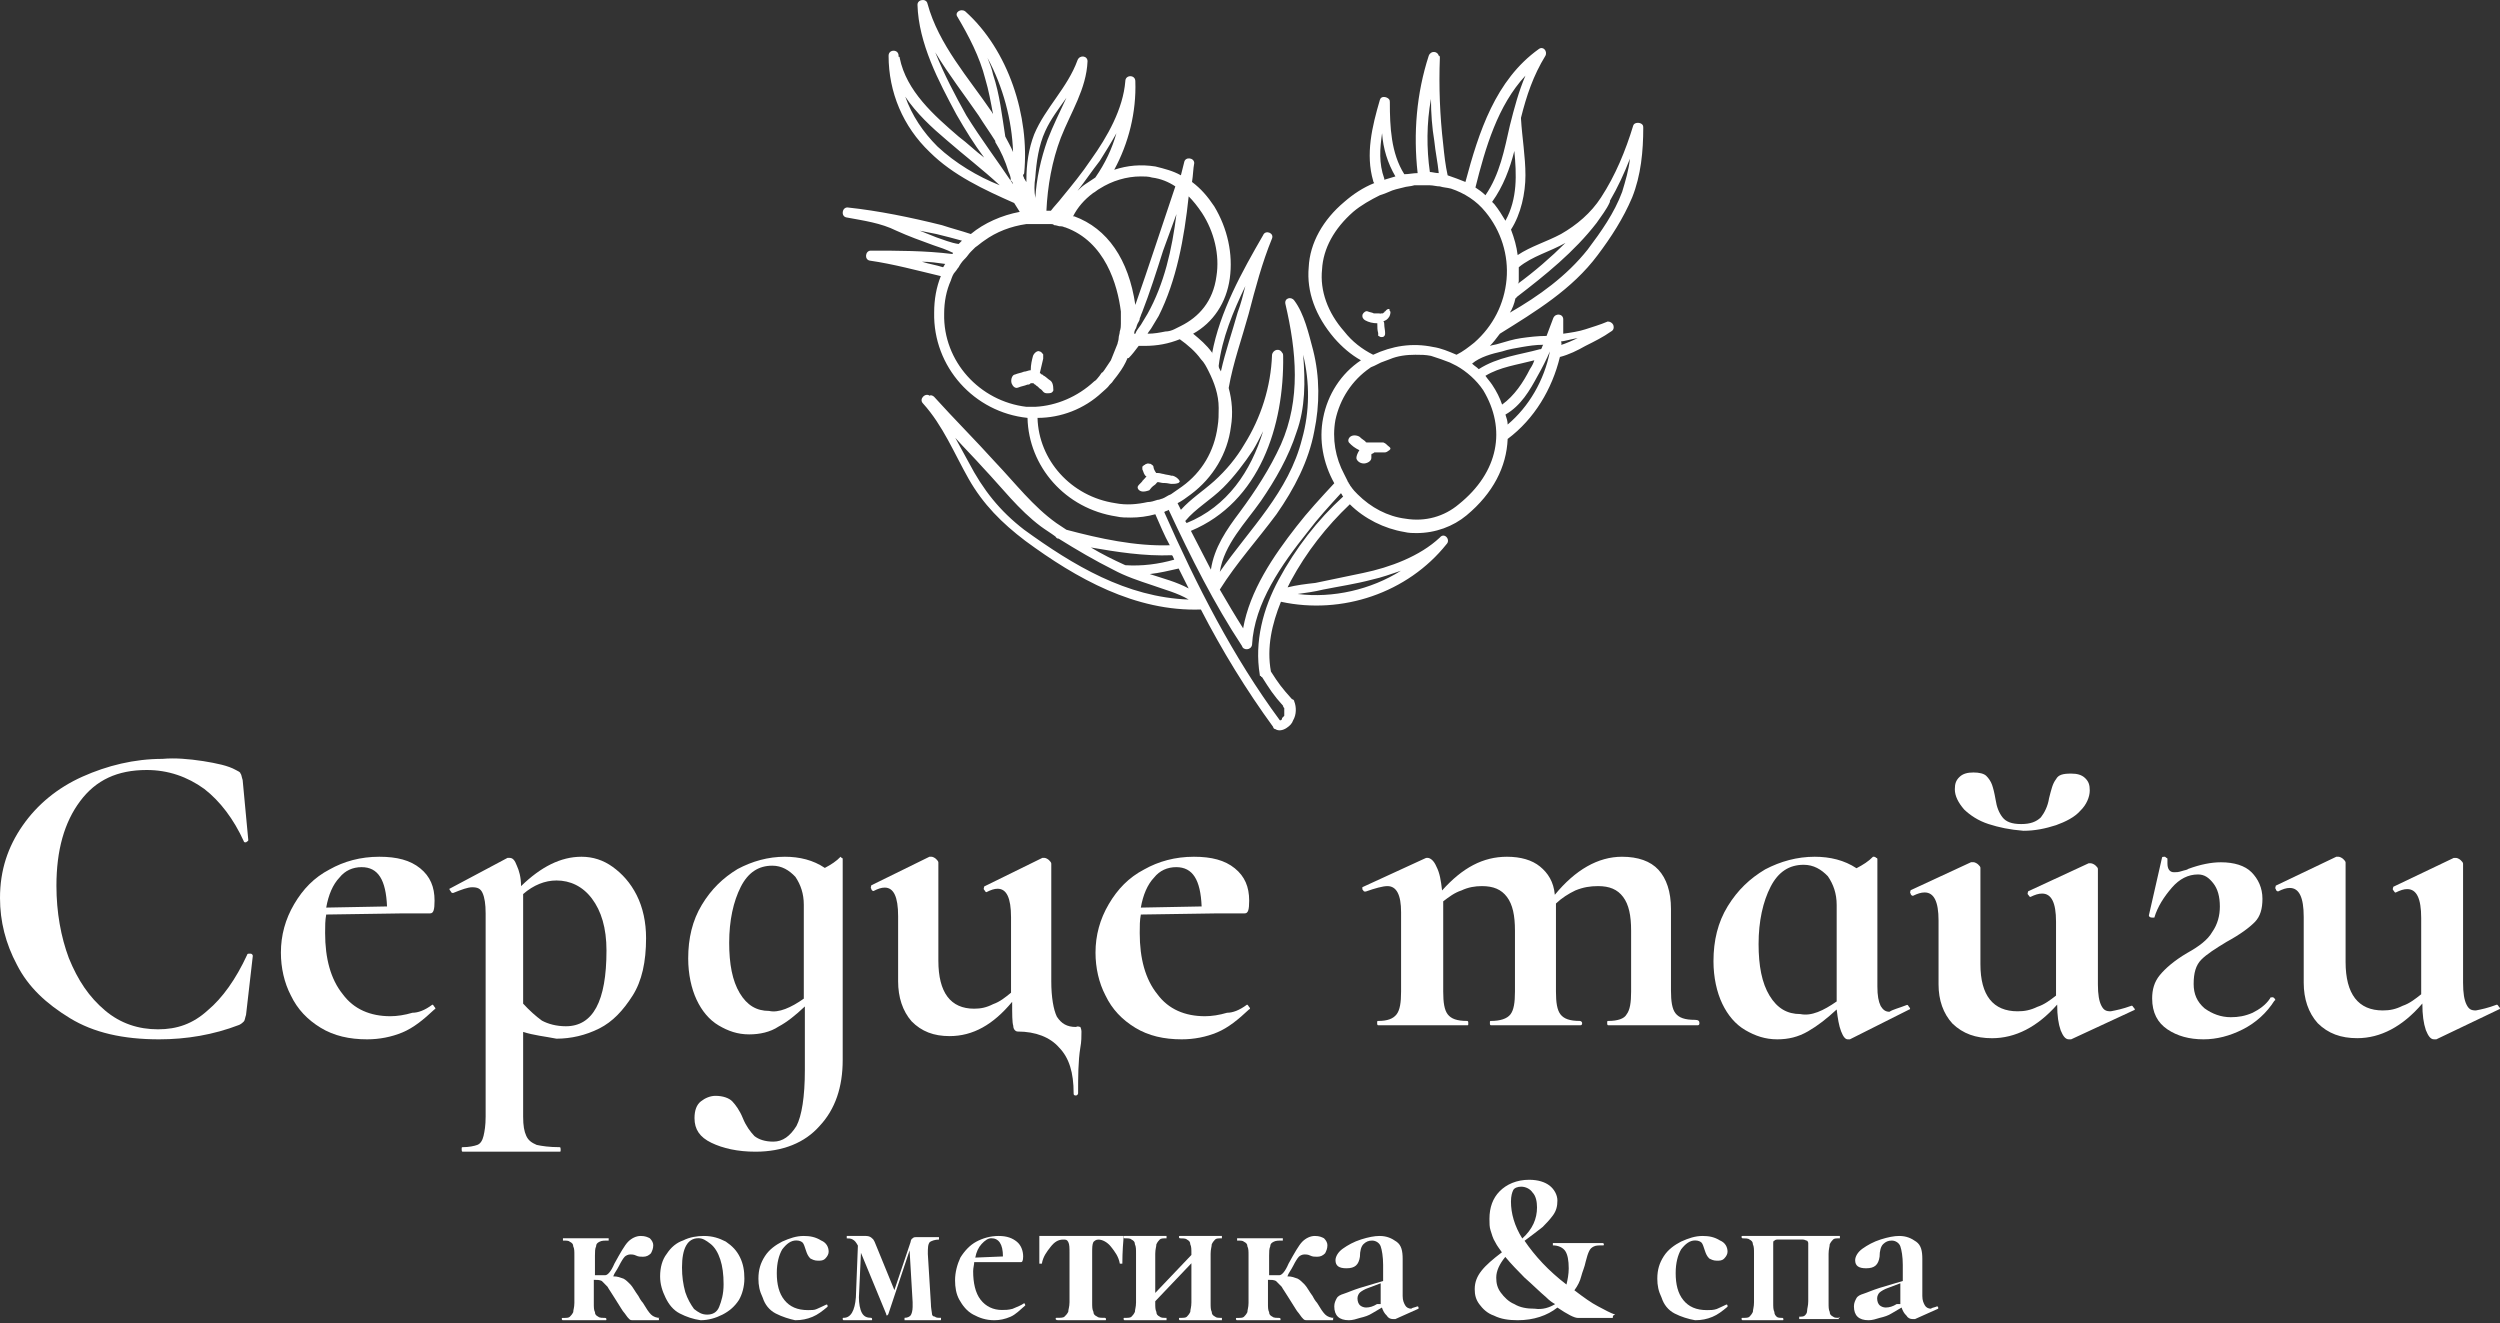
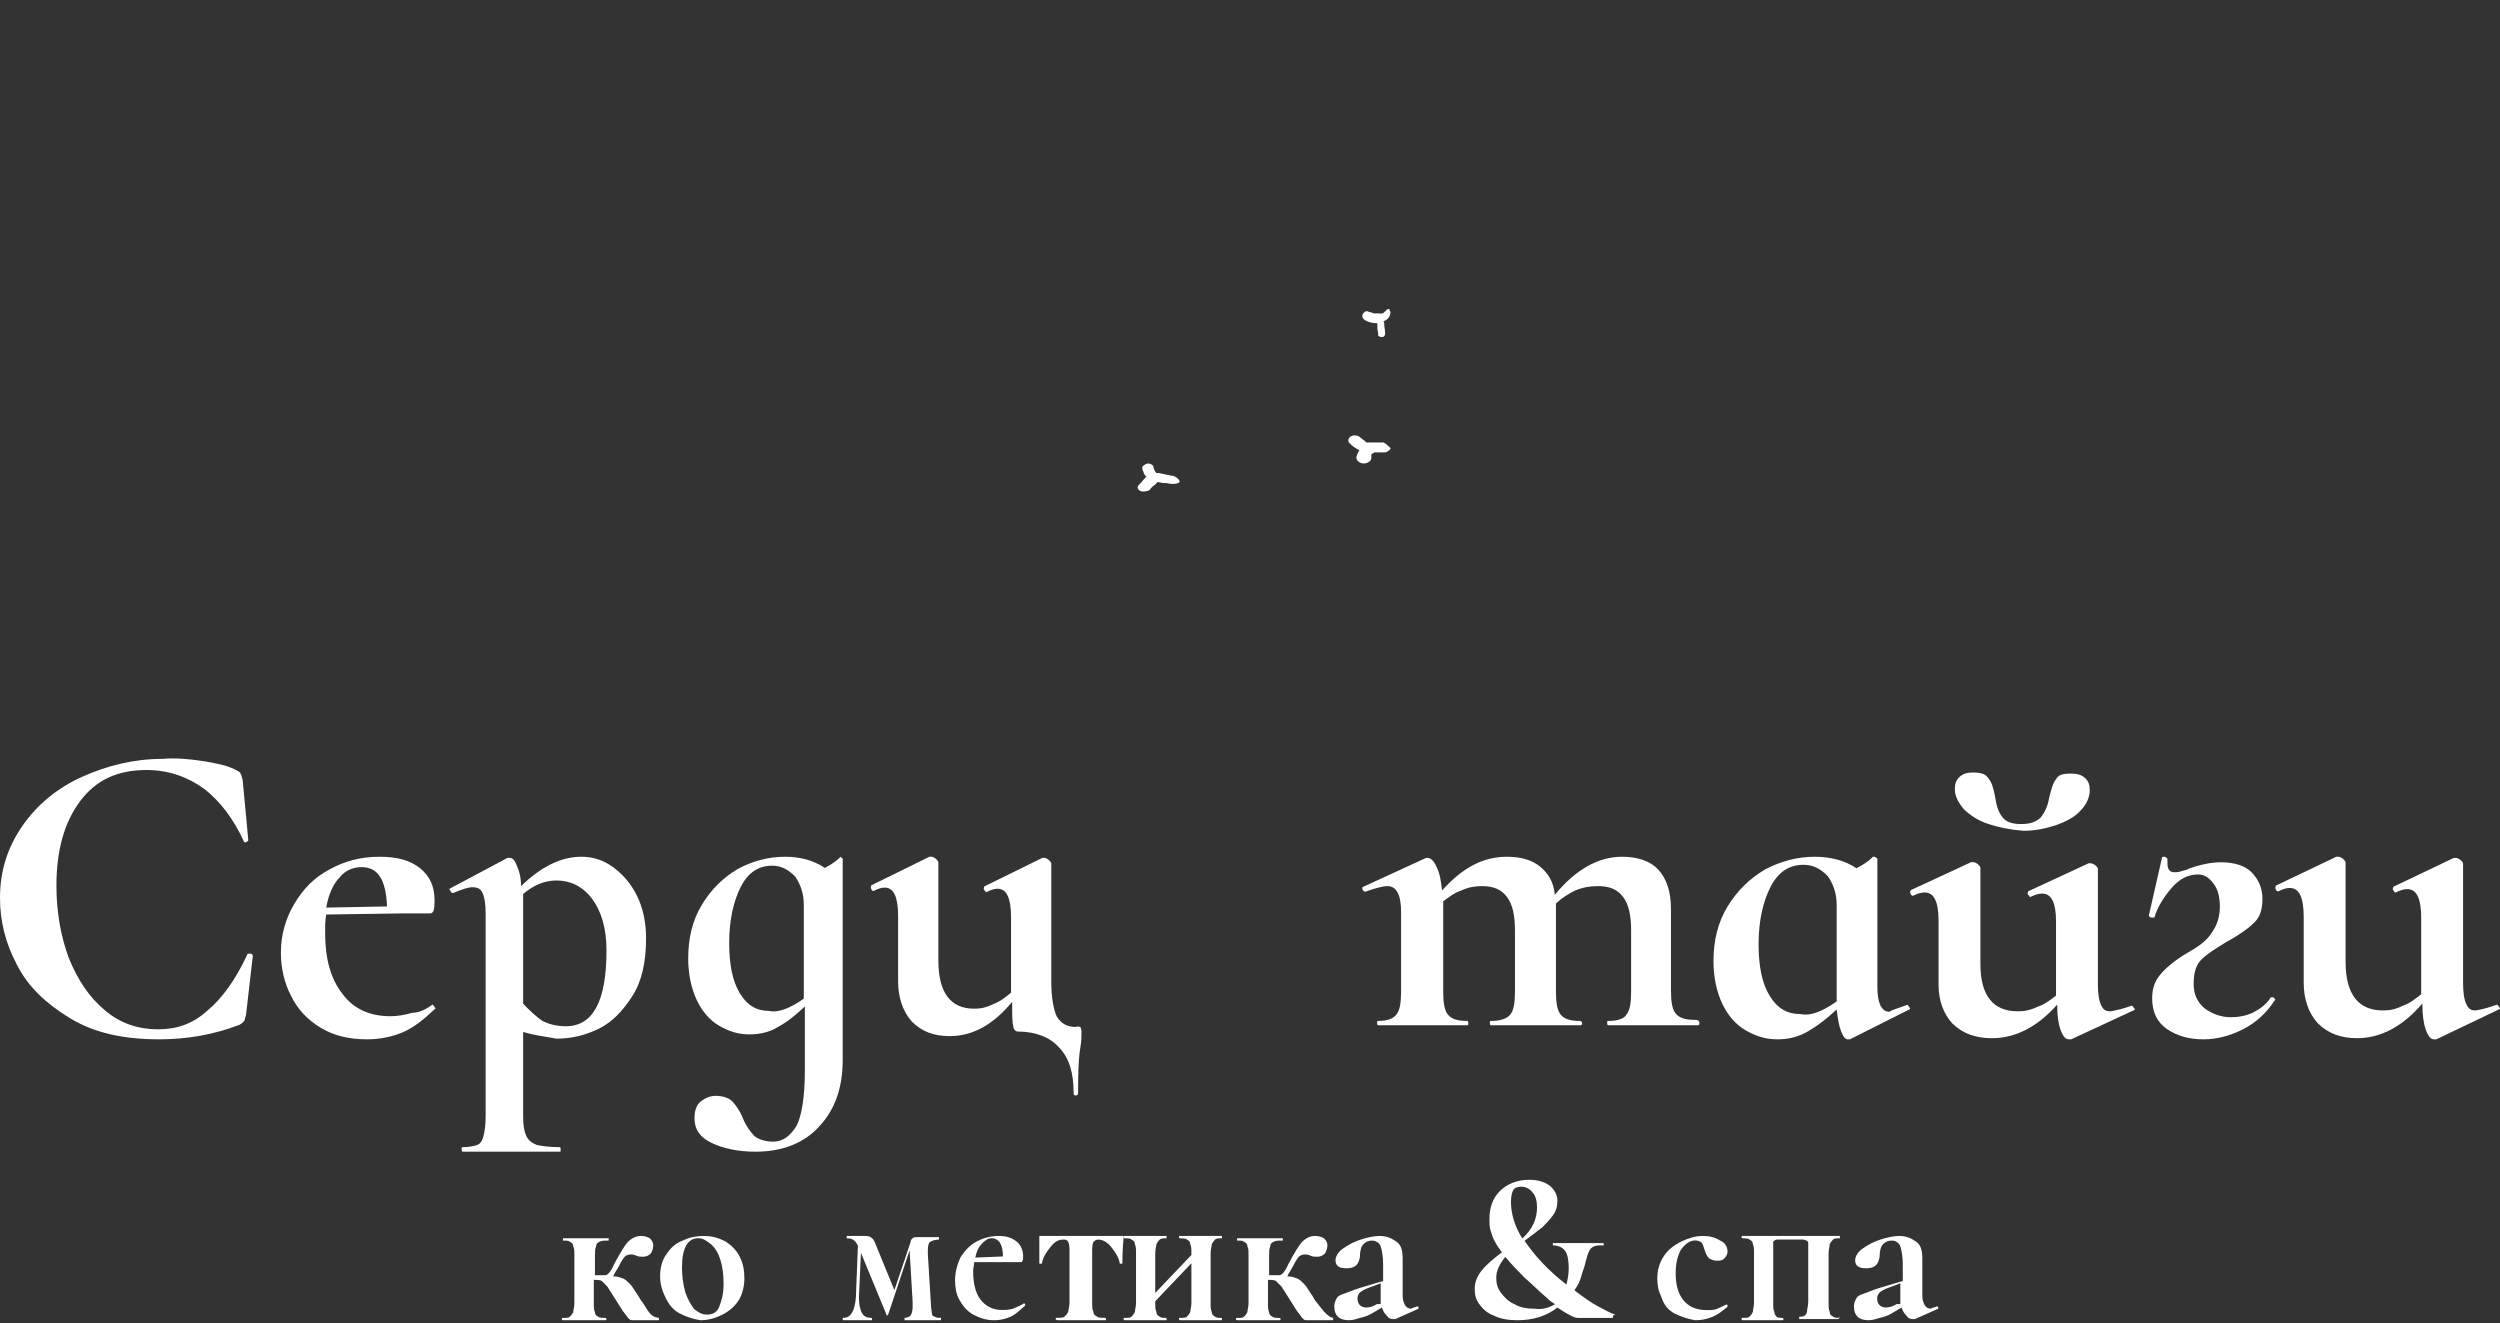
<svg xmlns="http://www.w3.org/2000/svg" width="580" height="307" viewBox="0 0 580 307" fill="none">
  <rect x="0" y="0" width="580" height="307" fill="#333333" stroke="none" />
  <path d="M47.131 176.575C50.273 177.091 52.891 177.608 54.724 178.64C55.248 178.899 55.771 179.157 55.771 179.415C56.033 179.673 56.033 180.19 56.295 180.964L57.604 194.907C57.604 195.165 57.342 195.165 57.081 195.424C56.819 195.424 56.557 195.424 56.557 195.165C54.2 190.001 51.058 185.87 47.393 183.03C43.465 180.19 39.014 178.64 34.039 178.64C27.231 178.64 22.256 180.964 18.591 185.87C14.925 190.776 13.092 197.231 13.092 205.494C13.092 211.69 14.139 217.371 15.972 222.277C18.067 227.441 20.685 231.314 24.351 234.412C28.017 237.511 32.206 238.802 36.657 238.802C41.108 238.802 44.774 237.511 48.178 234.412C51.582 231.572 54.724 227.183 57.343 221.502C57.343 221.244 57.604 221.244 58.128 221.244C58.39 221.244 58.652 221.502 58.652 221.76L57.081 235.445C56.819 236.22 56.819 236.736 56.557 236.994C56.295 237.253 56.033 237.511 55.51 237.769C49.487 240.093 43.203 241.126 36.919 241.126C28.54 241.126 21.733 239.576 16.234 236.22C10.735 232.863 6.546 228.99 3.928 223.826C1.309 218.92 0 213.756 0 208.334C0 201.879 1.833 196.456 5.237 191.551C8.641 186.645 13.354 182.772 19.114 180.19C24.875 177.608 31.159 176.058 37.705 176.058C40.585 175.8 43.727 176.058 47.131 176.575Z" fill="white" />
  <path d="M100.305 233.082C100.562 233.082 100.562 233.35 100.818 233.618C101.075 233.887 101.075 234.155 100.818 234.155C98.254 236.568 95.945 238.444 93.38 239.517C90.816 240.589 87.995 241.125 85.173 241.125C81.07 241.125 77.479 240.321 74.401 238.444C71.323 236.567 69.015 234.155 67.476 230.937C65.937 227.988 65.168 224.503 65.168 221.018C65.168 216.996 66.194 213.243 68.246 209.758C70.298 206.272 72.862 203.591 76.453 201.715C79.787 199.838 83.634 198.766 87.994 198.766C92.098 198.766 95.176 199.57 97.484 201.447C99.792 203.323 100.818 205.736 100.818 208.953C100.818 211.098 100.562 211.902 99.793 211.902H93.637L75.683 212.171C75.427 213.511 75.427 214.852 75.427 216.46C75.427 222.358 76.709 227.184 79.531 230.669C82.095 234.155 85.943 235.763 90.559 235.763C92.098 235.763 93.893 235.495 95.689 234.959C96.971 234.959 98.51 234.423 100.305 233.082ZM78.761 203.591C77.222 205.2 76.197 207.613 75.683 210.562L89.79 210.294C89.533 204.128 87.738 201.178 83.891 201.178C81.839 201.178 80.044 201.983 78.761 203.591Z" fill="white" />
  <path d="M121.369 239.402V259.065C121.369 261.163 121.61 262.474 122.094 263.522C122.577 264.571 123.302 265.095 124.511 265.62C125.719 265.882 127.411 266.144 129.828 266.144C130.069 266.144 130.069 266.406 130.069 266.668C130.069 267.193 130.069 267.193 129.828 267.193C127.411 267.193 125.719 267.193 124.269 267.193H116.777H111.218C110.251 267.193 109.043 267.193 107.351 267.193C107.109 267.193 107.109 266.93 107.109 266.668C107.109 266.144 107.109 266.144 107.351 266.144C108.801 266.144 110.01 265.882 110.735 265.62C111.46 265.357 111.943 264.571 112.185 263.522C112.426 262.474 112.668 261.163 112.668 259.065V211.874C112.668 209.777 112.426 208.204 111.943 207.155C111.46 206.106 110.735 205.844 109.526 205.844C108.56 205.844 107.109 206.369 105.176 207.155H104.934C104.693 207.155 104.692 206.893 104.451 206.631C104.209 206.369 104.209 206.106 104.451 206.106L117.743 199.028C117.985 199.028 117.985 199.028 118.227 199.028C118.952 199.028 119.435 199.552 119.919 200.863C120.402 201.912 120.885 203.485 120.885 205.582C125.477 201.125 130.069 198.766 134.903 198.766C137.562 198.766 139.979 199.552 142.154 201.125C144.329 202.698 146.262 204.796 147.712 207.679C149.163 210.563 149.888 213.972 149.888 217.642C149.888 223.148 148.921 227.605 146.746 231.013C144.57 234.421 142.154 237.043 139.012 238.616C135.87 240.189 132.486 240.975 129.103 240.975C126.444 240.451 123.786 240.189 121.369 239.402ZM121.369 207.417V208.204V232.848C122.819 234.421 124.269 235.732 125.719 236.781C127.169 237.567 129.103 238.091 131.278 238.091C137.562 238.091 140.704 232.324 140.704 220.526C140.704 215.282 139.495 211.35 137.32 208.466C135.145 205.582 132.245 204.271 129.103 204.271C126.444 204.271 123.786 205.32 121.369 207.417Z" fill="white" />
  <path d="M194.773 198.766C195.017 198.766 195.017 198.766 195.261 199.025C195.505 199.025 195.505 199.284 195.505 199.284V245.939C195.505 252.159 193.798 257.343 190.141 261.231C186.727 265.119 181.607 267.193 175.267 267.193C171.122 267.193 167.708 266.415 165.026 265.119C162.344 263.823 161.125 262.009 161.125 259.417C161.125 257.602 161.613 256.306 162.588 255.529C163.563 254.751 164.782 254.233 166.002 254.233C167.708 254.233 169.171 254.751 169.903 255.529C170.634 256.306 171.61 257.602 172.341 259.417C173.073 261.231 174.048 262.527 175.023 263.564C175.999 264.341 177.462 264.86 179.412 264.86C181.607 264.86 183.313 263.564 184.776 261.231C185.996 258.898 186.727 254.492 186.727 248.272V233.497C184.533 235.571 182.582 237.126 180.631 238.163C178.681 239.459 176.242 239.977 173.804 239.977C171.122 239.977 168.928 239.2 166.733 237.904C164.539 236.608 162.832 234.534 161.613 231.942C160.394 229.35 159.662 225.981 159.662 222.352C159.662 217.687 160.637 213.54 162.832 209.911C165.026 206.282 167.708 203.69 171.122 201.617C174.536 199.802 178.193 198.766 182.094 198.766C185.508 198.766 188.678 199.543 191.36 201.358C192.823 200.58 194.042 199.802 195.017 198.766C194.53 198.766 194.53 198.766 194.773 198.766ZM186.483 231.683V209.911C186.483 207.319 185.752 205.246 184.533 203.431C183.07 201.876 181.363 200.839 179.168 200.839C175.999 200.839 173.56 202.394 171.854 205.764C170.147 209.133 169.171 213.54 169.171 218.724C169.171 223.648 169.903 227.536 171.61 230.387C173.316 233.238 175.511 234.534 178.437 234.534C180.631 235.053 183.557 233.757 186.483 231.683Z" fill="white" />
  <path d="M250.641 238.257C250.641 238.257 250.9 238.787 250.9 239.317C250.9 240.377 250.9 241.702 250.641 243.027C250.122 246.208 250.122 249.918 250.122 253.629C250.122 253.894 249.862 254.159 249.603 254.159C249.084 254.159 249.084 253.894 249.084 253.629C249.084 248.858 248.047 245.413 245.712 243.027C243.638 240.642 240.266 239.317 236.116 239.317C235.597 239.317 235.078 238.787 235.078 237.991C234.819 237.196 234.819 235.341 234.819 232.426C230.41 237.726 225.741 240.377 220.294 240.377C216.663 240.377 213.81 239.317 211.476 236.931C209.401 234.546 208.364 231.365 208.364 227.655V212.548C208.364 208.042 207.326 205.922 205.251 205.922C204.473 205.922 203.695 206.187 202.657 206.717C202.398 206.717 202.139 206.452 202.139 206.187C201.879 205.922 202.139 205.657 202.139 205.392L215.626 198.766H216.145C216.404 198.766 216.923 199.031 217.182 199.296C217.441 199.561 217.701 199.826 217.701 200.091V222.884C217.701 230.305 220.554 234.016 226.001 234.016C227.557 234.016 228.854 233.751 230.41 232.956C231.966 232.426 233.263 231.365 234.56 230.305V212.813C234.56 208.307 233.522 206.187 231.447 206.187C230.669 206.187 229.891 206.452 228.854 206.982C228.594 206.982 228.594 206.717 228.335 206.452C228.076 206.187 228.335 205.922 228.335 205.657L241.822 199.031C242.081 199.031 242.081 199.031 242.341 199.031C242.6 199.031 243.119 199.296 243.378 199.561C243.638 199.826 243.897 200.091 243.897 200.356V227.655C243.897 231.365 244.416 234.281 245.194 235.871C246.231 237.461 247.528 238.257 249.603 238.257C250.122 237.991 250.381 238.257 250.641 238.257Z" fill="white" />
-   <path d="M289.296 233.082C289.552 233.082 289.552 233.35 289.809 233.618C290.065 233.887 290.065 234.155 289.809 234.155C287.244 236.568 284.936 238.444 282.371 239.517C279.806 240.589 276.985 241.125 274.163 241.125C270.06 241.125 266.469 240.321 263.391 238.444C260.314 236.567 258.005 234.155 256.466 230.937C254.928 227.988 254.158 224.503 254.158 221.018C254.158 216.996 255.184 213.243 257.236 209.758C259.288 206.272 261.852 203.591 265.443 201.715C268.777 199.838 272.625 198.766 276.985 198.766C281.088 198.766 284.166 199.57 286.474 201.447C288.783 203.323 289.809 205.736 289.809 208.953C289.809 211.098 289.552 211.902 288.783 211.902H282.627L264.674 212.171C264.417 213.511 264.417 214.852 264.417 216.46C264.417 222.358 265.7 227.184 268.521 230.669C271.086 234.155 274.933 235.763 279.549 235.763C281.088 235.763 282.884 235.495 284.679 234.959C285.961 234.959 287.5 234.423 289.296 233.082ZM267.752 203.591C266.213 205.2 265.187 207.613 264.674 210.562L278.78 210.294C278.524 204.128 276.728 201.178 272.881 201.178C270.829 201.178 269.034 201.983 267.752 203.591Z" fill="white" />
  <path d="M394.271 237.362C394.271 237.867 394.006 237.867 393.742 237.867C391.893 237.867 390.572 237.867 389.515 237.867H383.439H377.362C376.305 237.867 374.72 237.867 373.135 237.867C372.871 237.867 372.871 237.615 372.871 237.362C372.871 236.858 372.871 236.858 373.135 236.858C375.248 236.858 376.834 236.353 377.362 235.344C378.155 234.335 378.419 232.569 378.419 230.047V215.92C378.419 212.388 377.89 209.865 376.569 208.099C375.248 206.334 373.399 205.577 370.757 205.577C368.908 205.577 367.323 205.829 365.473 206.586C363.888 207.343 362.303 208.352 360.982 209.613V210.118V230.047C360.982 232.569 361.246 234.335 362.039 235.344C362.831 236.353 364.152 236.858 366.53 236.858C366.794 236.858 367.058 237.11 367.058 237.362C367.058 237.867 366.794 237.867 366.53 237.867C364.681 237.867 363.36 237.867 362.303 237.867H356.226H350.15C349.093 237.867 347.508 237.867 345.923 237.867C345.658 237.867 345.658 237.615 345.658 237.362C345.658 236.858 345.658 236.858 345.923 236.858C348.036 236.858 349.621 236.353 350.414 235.344C351.207 234.335 351.471 232.569 351.471 230.047V215.92C351.471 212.388 350.942 209.865 349.621 208.099C348.3 206.334 346.451 205.577 343.809 205.577C342.224 205.577 340.639 205.829 339.054 206.586C337.468 207.09 336.147 208.099 334.826 209.109V230.047C334.826 232.569 335.091 234.335 335.883 235.344C336.676 236.353 337.997 236.858 340.375 236.858C340.639 236.858 340.639 237.11 340.639 237.362C340.639 237.867 340.639 237.867 340.375 237.867C338.525 237.867 337.204 237.867 336.147 237.867H330.071H323.994C322.937 237.867 321.616 237.867 319.767 237.867C319.503 237.867 319.503 237.615 319.503 237.362C319.503 236.858 319.503 236.858 319.767 236.858C321.881 236.858 323.202 236.353 323.994 235.344C324.787 234.335 325.051 232.569 325.051 230.047V211.631C325.051 209.613 324.787 208.099 324.258 207.09C323.73 206.081 322.938 205.577 321.881 205.577C320.824 205.577 318.974 206.081 316.861 206.838H316.597C316.333 206.838 316.333 206.586 316.068 206.334C316.068 206.081 316.068 205.829 316.068 205.829L330.335 199.27C330.863 199.018 330.863 199.018 331.128 199.018C331.92 199.018 332.713 199.775 333.241 201.036C334.034 202.55 334.298 204.315 334.562 206.586C339.318 201.288 344.073 198.766 349.621 198.766C352.792 198.766 355.434 199.522 357.283 201.036C359.132 202.55 360.453 204.568 360.718 207.595C365.473 201.793 370.757 198.766 376.305 198.766C380.004 198.766 382.91 199.775 384.76 201.793C386.609 203.811 387.666 206.838 387.666 210.874V229.794C387.666 232.317 387.93 234.083 388.723 235.092C389.515 236.101 390.836 236.605 393.214 236.605C394.007 236.605 394.271 236.858 394.271 237.362Z" fill="white" />
  <path d="M442.443 233.133C442.699 233.133 442.699 233.399 442.954 233.666C443.209 233.932 443.209 234.198 442.954 234.198L429.173 241.125C428.918 241.125 428.918 241.125 428.662 241.125C428.152 241.125 427.642 240.592 427.131 239.26C426.621 237.928 426.366 236.33 426.11 234.198C423.814 236.33 421.772 237.928 419.475 239.26C417.178 240.592 414.881 241.125 412.329 241.125C409.522 241.125 407.225 240.326 404.928 238.994C402.632 237.662 400.845 235.531 399.569 232.866C398.293 230.202 397.527 226.739 397.527 223.009C397.527 218.214 398.548 213.951 400.845 210.221C403.142 206.492 405.949 203.827 409.522 201.696C413.095 199.831 416.923 198.766 421.006 198.766C424.579 198.766 427.897 199.565 430.704 201.43C432.235 200.631 433.511 199.831 434.532 198.766H434.787C434.787 198.766 435.043 198.766 435.298 199.032C435.553 199.032 435.553 199.298 435.553 199.298V228.87C435.553 231.001 435.808 232.334 436.319 233.399C436.829 234.198 437.339 234.731 438.36 234.731C439.126 234.198 440.402 233.932 442.443 233.133ZM426.11 232.334V231.268V209.955C426.11 207.291 425.345 205.16 424.069 203.295C422.538 201.696 420.751 200.631 418.454 200.631C415.137 200.631 412.585 202.229 410.798 205.692C409.012 209.156 407.991 213.685 407.991 219.013C407.991 224.075 408.756 228.071 410.543 231.002C412.329 233.932 414.626 235.264 417.689 235.264C420.241 235.797 423.048 234.465 426.11 232.334Z" fill="white" />
  <path d="M494.539 233.321C494.809 233.321 494.809 233.581 495.079 233.841C495.349 234.102 495.349 234.362 495.079 234.362L480.507 241.125C480.237 241.125 480.237 241.125 479.967 241.125C479.157 241.125 478.618 240.345 478.078 239.044C477.538 237.483 477.268 235.662 477.268 233.061C472.681 238.264 467.554 240.865 462.156 240.865C458.378 240.865 455.41 239.824 452.981 237.483C450.822 235.142 449.743 232.021 449.743 228.379V213.552C449.743 209.129 448.664 207.048 446.505 207.048C445.695 207.048 444.886 207.309 443.806 207.829C443.536 207.829 443.266 207.569 443.266 207.308C442.997 207.048 443.266 206.788 443.266 206.528L457.299 200.025H457.839C458.108 200.025 458.648 200.285 458.918 200.545C459.188 200.805 459.458 201.065 459.458 201.326V223.697C459.458 230.98 462.426 234.622 468.093 234.622C469.712 234.622 471.062 234.362 472.681 233.581C474.3 233.061 475.649 232.021 476.998 230.98V213.812C476.998 209.39 475.919 207.308 473.76 207.308C472.951 207.308 472.141 207.569 471.062 208.089C470.792 208.089 470.792 207.829 470.522 207.569C470.252 207.309 470.522 207.048 470.522 206.788L484.554 200.285C484.824 200.285 484.824 200.285 485.094 200.285C485.364 200.285 485.904 200.545 486.174 200.805C486.443 201.065 486.713 201.326 486.713 201.586V228.379C486.713 230.72 486.983 232.281 487.523 233.321C488.063 234.362 488.602 234.622 489.682 234.622C491.031 234.362 492.38 234.102 494.539 233.321ZM461.347 191.181C458.918 190.4 457.029 189.1 455.68 187.799C454.33 186.238 453.521 184.678 453.521 183.117C453.521 181.816 453.791 181.036 454.6 180.255C455.41 179.475 456.489 179.215 457.839 179.215C459.188 179.215 460.267 179.475 460.807 179.995C461.347 180.515 461.887 181.296 462.156 182.076C462.426 182.857 462.696 183.897 462.966 185.458C463.236 187.279 463.775 188.579 464.585 189.62C465.395 190.66 466.744 191.181 468.903 191.181C471.062 191.181 472.411 190.66 473.49 189.62C474.3 188.579 475.109 187.019 475.379 185.198C475.919 183.117 476.189 181.816 476.998 180.776C477.538 179.735 478.618 179.475 480.507 179.475C481.856 179.475 482.935 179.735 483.745 180.515C484.554 181.296 484.824 182.076 484.824 183.377C484.824 184.938 484.015 186.759 482.665 188.059C481.316 189.62 479.157 190.66 476.998 191.441C474.57 192.221 472.141 192.741 469.443 192.741C466.204 192.481 463.776 191.961 461.347 191.181Z" fill="white" />
  <path d="M503.859 205.954C502.086 208.008 500.566 210.318 499.806 212.885C499.806 212.885 499.552 212.885 499.299 212.885C498.792 212.885 498.539 212.629 498.539 212.372L501.579 199.022C501.579 198.766 501.833 198.766 502.086 198.766C502.339 198.766 502.339 198.766 502.593 199.022C502.846 199.022 502.846 199.279 502.846 199.279C502.846 199.536 502.846 199.793 502.846 200.306C502.846 201.59 503.353 202.36 504.366 202.36C504.873 202.36 505.38 202.36 506.14 202.103C506.9 201.846 507.406 201.846 507.66 201.59C510.447 200.563 512.98 200.049 515.26 200.049C518.301 200.049 520.834 200.819 522.354 202.36C523.875 203.9 524.888 205.954 524.888 208.521C524.888 210.832 524.381 212.629 523.115 213.912C521.848 215.196 519.821 216.736 516.527 218.533C513.994 220.074 511.967 221.357 510.7 222.641C509.433 223.925 508.927 225.722 508.927 228.289C508.927 230.599 509.687 232.397 511.46 233.937C513.234 235.221 515.26 235.991 517.541 235.991C519.314 235.991 520.834 235.734 522.608 234.964C524.128 234.194 525.648 233.167 526.661 231.626C526.661 231.37 526.915 231.37 527.168 231.37C527.422 231.37 527.422 231.37 527.675 231.626C527.928 231.883 527.928 232.14 527.675 232.14C525.901 234.964 523.368 237.274 520.328 238.815C517.287 240.355 514.247 241.125 511.207 241.125C507.913 241.125 505.126 240.355 502.846 238.815C500.566 237.274 499.299 234.964 499.299 231.626C499.299 229.573 499.806 227.776 501.073 226.235C502.339 224.695 504.366 222.898 507.406 221.101C510.193 219.56 512.22 218.02 513.234 216.223C514.5 214.426 515.007 212.372 515.007 210.318C515.007 208.008 514.5 206.211 513.487 204.927C512.474 203.643 511.46 202.873 509.94 202.873C507.66 202.873 505.633 203.9 503.859 205.954Z" fill="white" />
  <path d="M579.258 233.082C579.528 233.082 579.528 233.35 579.798 233.618C580.068 233.887 580.068 234.155 579.798 234.155L565.226 241.125C564.956 241.125 564.956 241.125 564.686 241.125C563.876 241.125 563.336 240.321 562.797 238.98C562.257 237.372 561.987 235.495 561.987 232.814C557.4 238.176 552.272 240.857 546.875 240.857C543.097 240.857 540.129 239.785 537.7 237.372C535.541 234.959 534.462 231.742 534.462 227.988V212.707C534.462 208.149 533.382 206.004 531.223 206.004C530.414 206.004 529.604 206.272 528.525 206.809C528.255 206.809 527.985 206.54 527.985 206.272C527.715 206.004 527.985 205.736 527.985 205.468L542.018 198.766H542.557C542.827 198.766 543.367 199.034 543.637 199.302C543.907 199.57 544.177 199.838 544.177 200.106V223.163C544.177 230.669 547.145 234.423 552.812 234.423C554.431 234.423 555.78 234.155 557.4 233.35C559.019 232.814 560.368 231.742 561.717 230.669V212.975C561.717 208.417 560.638 206.272 558.479 206.272C557.67 206.272 556.86 206.541 555.781 207.077C555.511 207.077 555.511 206.809 555.241 206.54C554.971 206.272 555.241 206.004 555.241 205.736L569.273 199.034C569.543 199.034 569.543 199.034 569.813 199.034C570.083 199.034 570.623 199.302 570.892 199.57C571.162 199.838 571.432 200.106 571.432 200.374V227.988C571.432 230.401 571.702 232.01 572.242 233.082C572.781 234.155 573.321 234.423 574.401 234.423C575.75 234.155 577.099 233.887 579.258 233.082Z" fill="white" />
  <path d="M152.882 306.025C152.882 306.293 152.882 306.293 152.616 306.293H146.781C146.516 306.293 146.251 306.293 145.986 306.025C145.721 305.757 145.456 305.489 144.925 304.686C144.395 304.15 143.864 303.079 142.803 301.472C142.008 300.133 141.212 299.062 140.947 298.526C140.416 297.99 139.886 297.455 139.621 297.187C139.09 296.919 138.56 296.919 137.764 296.919V302.276C137.764 303.347 137.764 303.882 138.029 304.418C138.029 304.954 138.294 305.221 138.825 305.489C139.09 305.757 139.886 305.757 140.416 305.757C140.416 305.757 140.681 305.757 140.681 306.025C140.681 306.293 140.681 306.293 140.416 306.293C139.621 306.293 138.825 306.293 138.295 306.293H135.642H132.725C132.194 306.293 131.399 306.293 130.603 306.293C130.603 306.293 130.338 306.293 130.338 306.025C130.338 305.757 130.338 305.757 130.603 305.757C131.399 305.757 131.929 305.757 132.194 305.489C132.46 305.221 132.725 304.954 132.99 304.418C132.99 303.882 133.255 303.347 133.255 302.276V291.295C133.255 290.224 133.255 289.688 132.99 289.153C132.99 288.617 132.725 288.349 132.194 288.081C131.929 287.813 131.399 287.813 130.603 287.813C130.603 287.813 130.603 287.813 130.603 287.546C130.603 287.278 130.603 287.278 130.603 287.278C131.399 287.278 132.194 287.278 132.725 287.278H135.642H138.825C139.355 287.278 140.151 287.278 141.212 287.278C141.212 287.278 141.212 287.278 141.212 287.546C141.212 287.813 141.212 287.813 141.212 287.813C140.151 287.813 139.621 287.813 139.09 288.081C138.56 288.349 138.295 288.617 138.295 289.153C138.029 289.688 138.029 290.492 138.029 291.295V295.848H140.416C140.947 295.848 141.742 295.044 142.538 293.17C143.864 290.759 144.925 288.885 145.721 288.081C146.516 287.278 147.577 286.742 148.638 286.742C149.699 286.742 150.229 287.01 150.76 287.278C151.29 287.813 151.556 288.349 151.556 288.885C151.556 289.688 151.29 290.224 151.025 290.759C150.495 291.295 149.964 291.563 149.169 291.563C148.638 291.563 148.108 291.563 147.577 291.295C147.047 291.027 146.516 291.027 146.251 291.027C145.721 291.027 145.19 291.295 144.925 291.563C144.66 291.831 144.129 292.634 143.599 293.705C143.069 294.777 142.538 295.312 142.273 296.116C143.334 296.116 143.864 296.384 144.66 296.651C145.19 296.919 145.721 297.455 146.251 297.99C146.782 298.526 147.312 299.597 148.108 300.669C148.638 301.74 149.169 302.276 149.169 302.276C149.964 303.615 150.495 304.418 151.025 304.954C151.556 305.489 152.351 305.757 153.147 305.757C152.616 305.757 152.882 305.757 152.882 306.025Z" fill="white" />
  <path d="M157.717 304.729C156.193 303.947 155.178 302.643 154.416 301.079C153.654 299.515 153.146 297.951 153.146 296.126C153.146 294.041 153.654 292.216 154.67 290.913C155.685 289.349 156.955 288.306 158.478 287.785C160.002 287.003 161.779 286.742 163.303 286.742C165.334 286.742 166.857 287.264 168.381 288.046C169.904 289.088 170.92 290.131 171.681 291.695C172.443 293.259 172.697 294.823 172.697 296.648C172.697 298.472 172.189 300.297 171.428 301.601C170.412 303.165 169.142 304.207 167.619 304.989C166.096 305.771 164.318 306.293 162.541 306.293C160.764 306.032 159.24 305.511 157.717 304.729ZM166.857 303.165C167.365 301.861 167.873 300.297 167.873 297.951C167.873 295.605 167.619 293.78 167.111 292.216C166.603 290.652 165.842 289.349 164.826 288.567C163.81 287.785 163.049 287.264 162.033 287.264C159.494 287.264 158.225 289.61 158.225 294.041C158.225 296.126 158.478 297.951 158.986 299.776C159.494 301.34 160.256 302.643 161.017 303.686C162.033 304.468 162.795 304.989 164.064 304.989C165.334 304.989 166.35 304.468 166.857 303.165Z" fill="white" />
-   <path d="M179.965 304.729C178.461 303.947 177.459 302.643 176.958 301.079C176.206 299.515 175.955 298.212 175.955 296.648C175.955 294.562 176.456 292.998 177.459 291.434C178.461 289.87 179.965 288.828 181.469 288.046C183.224 287.264 184.728 286.742 186.482 286.742C187.986 286.742 189.239 287.003 190.493 287.785C191.746 288.306 192.247 289.349 192.247 290.392C192.247 290.913 191.997 291.434 191.495 291.956C190.994 292.477 190.493 292.477 189.741 292.477C188.989 292.477 188.487 292.216 187.986 291.956C187.485 291.434 187.234 290.913 186.984 290.131C186.733 289.349 186.482 288.567 186.232 288.306C185.981 288.046 185.48 287.785 184.728 287.785C183.475 287.785 182.472 288.567 181.469 289.87C180.717 291.174 180.216 292.998 180.216 295.344C180.216 297.951 180.717 300.037 181.971 301.601C183.224 303.165 184.978 303.947 187.485 303.947C188.237 303.947 188.989 303.947 189.49 303.686C189.991 303.425 190.743 303.165 191.746 302.643C191.746 302.643 191.997 302.643 191.997 302.904V303.165C190.743 304.207 189.741 304.989 188.487 305.511C187.234 306.032 185.981 306.293 184.477 306.293C183.224 306.032 181.469 305.511 179.965 304.729Z" fill="white" />
  <path d="M218.315 306.013C218.315 306.293 218.315 306.293 218.08 306.293C217.139 306.293 216.669 306.293 216.199 306.293H213.847H211.496C211.025 306.293 210.555 306.293 209.85 306.293C209.85 306.293 209.85 306.293 209.85 306.013C209.85 305.734 209.85 305.734 209.85 305.734C210.555 305.734 211.025 305.455 211.261 305.176C211.496 304.896 211.731 304.058 211.731 303.221C211.731 302.662 211.731 302.383 211.731 302.103L211.025 290.094L206.087 304.896L205.852 305.176C205.617 305.176 205.617 305.176 205.617 304.896L199.739 290.652L199.268 300.986C199.268 302.383 199.503 303.779 199.974 304.617C200.444 305.455 201.149 305.734 202.09 305.734C202.09 305.734 202.325 305.734 202.325 306.013C202.325 306.293 202.325 306.293 202.09 306.293C201.385 306.293 200.914 306.293 200.679 306.293H199.033H197.152C196.917 306.293 196.211 306.293 195.741 306.293C195.741 306.293 195.506 306.293 195.506 306.013C195.506 305.734 195.506 305.734 195.741 305.734C197.387 305.734 198.328 304.058 198.563 300.986L199.033 288.977C198.563 288.139 198.328 287.859 197.857 287.58C197.387 287.301 196.917 287.301 196.446 287.301C196.446 287.301 196.446 287.301 196.446 287.021C196.446 286.742 196.446 286.742 196.446 286.742H199.033H200.914C201.62 286.742 202.09 287.021 202.325 287.301C202.795 287.58 203.031 288.418 203.501 289.535L207.498 299.31L211.261 288.139C211.261 287.859 211.496 287.301 211.731 287.301C211.966 287.021 212.201 287.021 212.436 287.021H215.023H217.845C217.845 287.021 217.845 287.021 217.845 287.301C217.845 287.58 217.845 287.58 217.845 287.58C216.904 287.58 216.199 287.859 215.728 288.139C215.258 288.697 215.258 289.535 215.258 290.932L215.963 302.383C215.963 303.5 216.199 304.338 216.199 304.617C216.199 305.176 216.434 305.455 216.904 305.455C217.139 305.734 217.609 305.734 218.315 305.734C218.315 305.734 218.315 305.734 218.315 306.013Z" fill="white" />
  <path d="M237.619 302.33C237.866 302.594 237.866 302.858 237.866 302.858C236.632 303.915 235.645 304.972 234.41 305.5C233.176 306.029 231.942 306.293 230.708 306.293C228.733 306.293 227.252 305.764 225.771 304.972C224.29 304.179 223.302 302.858 222.562 301.537C221.821 300.216 221.574 298.631 221.574 297.046C221.574 295.196 222.068 293.347 222.808 291.762C223.796 290.177 225.03 288.856 226.511 288.063C227.992 287.271 229.72 286.742 231.695 286.742C233.67 286.742 234.904 287.271 235.891 288.063C236.879 288.856 237.373 290.177 237.373 291.498C237.373 292.554 237.126 292.819 236.879 292.819H234.164H226.017C226.017 293.347 225.771 294.14 225.771 294.932C225.771 297.574 226.264 299.952 227.499 301.537C228.733 303.122 230.461 303.915 232.436 303.915C233.176 303.915 233.917 303.915 234.904 303.651C236.138 303.122 236.879 302.858 237.619 302.33ZM227.745 288.592C227.005 289.384 226.511 290.441 226.264 291.762L232.682 291.498C232.682 288.592 231.695 287.271 229.967 287.271C229.227 287.271 228.486 287.799 227.745 288.592Z" fill="white" />
  <path d="M244.918 306.013C244.918 305.734 244.918 305.734 245.21 305.734C246.086 305.734 246.669 305.734 246.961 305.455C247.253 305.176 247.545 304.896 247.836 304.338C247.836 303.779 248.128 303.221 248.128 302.103V290.652C248.128 289.535 248.128 288.697 247.836 288.139C247.545 287.58 247.253 287.58 246.669 287.58C245.502 287.58 244.627 288.139 243.751 289.256C242.876 290.373 242 291.49 241.709 293.166H241.417H241.125V289.814C241.125 288.418 241.125 287.58 241.125 287.021C241.125 286.742 241.125 286.742 241.125 286.742H241.417C242.292 286.742 242.876 286.742 243.459 286.742H250.754H258.341C258.925 286.742 259.508 286.742 260.384 286.742C260.675 286.742 260.676 286.742 260.676 286.742V287.021C260.384 290.373 260.384 292.607 260.384 293.166C260.384 293.166 260.384 293.166 260.092 293.166C259.8 293.166 259.8 293.166 259.8 293.166C259.508 291.49 258.633 290.373 257.758 289.256C256.882 288.139 255.715 287.58 254.84 287.58C254.256 287.58 253.964 287.859 253.672 288.139C253.381 288.697 253.381 289.535 253.381 290.652V302.103C253.381 303.221 253.381 303.779 253.672 304.338C253.672 304.896 253.964 305.176 254.548 305.455C254.839 305.734 255.423 305.734 256.299 305.734C256.299 305.734 256.59 305.734 256.59 306.013C256.59 306.293 256.59 306.293 256.299 306.293C255.423 306.293 254.548 306.293 253.964 306.293H251.046H247.836C247.253 306.293 246.377 306.293 245.502 306.293C244.918 306.293 244.918 306.013 244.918 306.013Z" fill="white" />
  <path d="M283.485 306.017C283.485 306.293 283.485 306.293 283.485 306.293C282.698 306.293 281.912 306.293 281.387 306.293H278.766H275.882C275.358 306.293 274.571 306.293 273.784 306.293C273.784 306.293 273.522 306.293 273.522 306.017C273.522 305.742 273.522 305.742 273.784 305.742C274.571 305.742 275.095 305.742 275.358 305.467C275.62 305.191 275.882 304.916 276.144 304.365C276.144 303.814 276.406 303.264 276.406 302.162V293.075L268.017 301.887V302.162C268.017 303.264 268.017 303.814 268.279 304.365C268.279 304.916 268.541 305.191 269.065 305.467C269.327 305.742 269.852 305.742 270.638 305.742C270.638 305.742 270.638 305.742 270.638 306.017C270.638 306.293 270.638 306.293 270.638 306.293C269.852 306.293 269.065 306.293 268.541 306.293H265.919H263.035C262.511 306.293 261.725 306.293 260.938 306.293C260.938 306.293 260.676 306.293 260.676 306.017C260.676 305.742 260.676 305.742 260.938 305.742C261.725 305.742 262.249 305.742 262.511 305.467C262.773 305.191 263.035 304.916 263.298 304.365C263.298 303.814 263.56 303.264 263.56 302.162V290.873C263.56 289.771 263.56 289.22 263.298 288.67C263.298 288.119 263.035 287.844 262.511 287.568C262.249 287.293 261.725 287.293 260.938 287.293C260.938 287.293 260.676 287.293 260.676 287.018C260.676 286.742 260.676 286.742 260.938 286.742C261.725 286.742 262.511 286.742 263.035 286.742H265.919H268.541C269.065 286.742 269.852 286.742 270.638 286.742C270.638 286.742 270.638 286.742 270.638 287.018C270.638 287.293 270.638 287.293 270.638 287.293C269.852 287.293 269.327 287.293 269.065 287.568C268.803 287.844 268.541 288.119 268.279 288.67C268.279 289.22 268.017 289.771 268.017 290.873V299.959L276.406 291.148V290.873C276.406 289.771 276.406 289.22 276.144 288.67C276.144 288.119 275.882 287.844 275.358 287.568C275.095 287.293 274.309 287.293 273.784 287.293C273.784 287.293 273.522 287.293 273.522 287.018C273.522 286.742 273.522 286.742 273.784 286.742C274.571 286.742 275.358 286.742 275.882 286.742H278.766H281.387C281.912 286.742 282.698 286.742 283.485 286.742C283.485 286.742 283.485 286.742 283.485 287.018C283.485 287.293 283.485 287.293 283.485 287.293C282.698 287.293 282.174 287.293 281.912 287.568C281.65 287.844 281.387 288.119 281.125 288.67C281.125 289.22 280.863 289.771 280.863 290.873V302.162C280.863 303.264 280.863 303.814 281.125 304.365C281.125 304.916 281.387 305.191 281.912 305.467C282.174 305.742 282.698 305.742 283.485 305.742C283.485 305.742 283.485 305.742 283.485 306.017Z" fill="white" />
-   <path d="M309.286 306.025C309.286 306.293 309.286 306.293 309.021 306.293H303.186C302.921 306.293 302.655 306.293 302.39 306.025C302.125 305.757 301.86 305.489 301.329 304.686C300.799 304.15 300.268 303.079 299.208 301.472C298.412 300.133 297.616 299.062 297.351 298.526C296.821 297.99 296.29 297.455 296.025 297.187C295.494 296.919 294.964 296.919 294.168 296.919V302.276C294.168 303.347 294.168 303.882 294.434 304.418C294.434 304.954 294.699 305.221 295.229 305.489C295.494 305.757 296.29 305.757 296.821 305.757C296.821 305.757 297.086 305.757 297.086 306.025C297.086 306.293 297.086 306.293 296.821 306.293C296.025 306.293 295.229 306.293 294.699 306.293H292.047H289.129C288.599 306.293 287.803 306.293 287.008 306.293C287.008 306.293 286.742 306.293 286.742 306.025C286.742 305.757 286.742 305.757 287.008 305.757C287.803 305.757 288.334 305.757 288.599 305.489C288.864 305.221 289.129 304.954 289.394 304.418C289.394 303.882 289.66 303.347 289.66 302.276V291.295C289.66 290.224 289.66 289.688 289.394 289.153C289.394 288.617 289.129 288.349 288.599 288.081C288.334 287.813 287.803 287.813 287.008 287.813C287.008 287.813 287.008 287.813 287.008 287.546C287.008 287.278 287.008 287.278 287.008 287.278C287.803 287.278 288.599 287.278 289.129 287.278H292.047H295.229C295.76 287.278 296.555 287.278 297.616 287.278C297.616 287.278 297.616 287.278 297.616 287.546C297.616 287.813 297.616 287.813 297.616 287.813C296.555 287.813 296.025 287.813 295.495 288.081C294.964 288.349 294.699 288.617 294.699 289.153C294.434 289.688 294.434 290.492 294.434 291.295V295.848H296.821C297.351 295.848 298.147 295.044 298.942 293.17C300.268 290.759 301.329 288.885 302.125 288.081C302.921 287.278 303.982 286.742 305.042 286.742C306.103 286.742 306.634 287.01 307.164 287.278C307.695 287.813 307.96 288.349 307.96 288.885C307.96 289.688 307.695 290.224 307.429 290.759C306.899 291.295 306.369 291.563 305.573 291.563C305.042 291.563 304.512 291.563 303.981 291.295C303.451 291.027 302.921 291.027 302.655 291.027C302.125 291.027 301.594 291.295 301.329 291.563C301.064 291.831 300.534 292.634 300.003 293.705C299.473 294.777 298.942 295.312 298.677 296.116C299.738 296.116 300.268 296.384 301.064 296.651C301.595 296.919 302.125 297.455 302.655 297.99C303.186 298.526 303.716 299.597 304.512 300.669C305.042 301.74 305.573 302.276 305.573 302.276C306.369 303.615 306.899 304.418 307.429 304.954C307.96 305.489 308.756 305.757 309.551 305.757C309.286 305.757 309.286 305.757 309.286 306.025Z" fill="white" />
+   <path d="M309.286 306.025C309.286 306.293 309.286 306.293 309.021 306.293H303.186C302.921 306.293 302.655 306.293 302.39 306.025C302.125 305.757 301.86 305.489 301.329 304.686C300.799 304.15 300.268 303.079 299.208 301.472C298.412 300.133 297.616 299.062 297.351 298.526C296.821 297.99 296.29 297.455 296.025 297.187C295.494 296.919 294.964 296.919 294.168 296.919V302.276C294.168 303.347 294.168 303.882 294.434 304.418C294.434 304.954 294.699 305.221 295.229 305.489C295.494 305.757 296.29 305.757 296.821 305.757C296.821 305.757 297.086 305.757 297.086 306.025C297.086 306.293 297.086 306.293 296.821 306.293C296.025 306.293 295.229 306.293 294.699 306.293H292.047H289.129C288.599 306.293 287.803 306.293 287.008 306.293C287.008 306.293 286.742 306.293 286.742 306.025C286.742 305.757 286.742 305.757 287.008 305.757C287.803 305.757 288.334 305.757 288.599 305.489C288.864 305.221 289.129 304.954 289.394 304.418C289.394 303.882 289.66 303.347 289.66 302.276V291.295C289.66 290.224 289.66 289.688 289.394 289.153C289.394 288.617 289.129 288.349 288.599 288.081C288.334 287.813 287.803 287.813 287.008 287.813C287.008 287.813 287.008 287.813 287.008 287.546C287.008 287.278 287.008 287.278 287.008 287.278C287.803 287.278 288.599 287.278 289.129 287.278H292.047H295.229C295.76 287.278 296.555 287.278 297.616 287.278C297.616 287.278 297.616 287.278 297.616 287.546C297.616 287.813 297.616 287.813 297.616 287.813C296.555 287.813 296.025 287.813 295.495 288.081C294.964 288.349 294.699 288.617 294.699 289.153C294.434 289.688 294.434 290.492 294.434 291.295V295.848H296.821C297.351 295.848 298.147 295.044 298.942 293.17C300.268 290.759 301.329 288.885 302.125 288.081C302.921 287.278 303.982 286.742 305.042 286.742C306.103 286.742 306.634 287.01 307.164 287.278C307.695 287.813 307.96 288.349 307.96 288.885C307.96 289.688 307.695 290.224 307.429 290.759C306.899 291.295 306.369 291.563 305.573 291.563C305.042 291.563 304.512 291.563 303.981 291.295C303.451 291.027 302.921 291.027 302.655 291.027C302.125 291.027 301.594 291.295 301.329 291.563C301.064 291.831 300.534 292.634 300.003 293.705C299.473 294.777 298.942 295.312 298.677 296.116C299.738 296.116 300.268 296.384 301.064 296.651C301.595 296.919 302.125 297.455 302.655 297.99C303.186 298.526 303.716 299.597 304.512 300.669C305.042 301.74 305.573 302.276 305.573 302.276C307.96 305.489 308.756 305.757 309.551 305.757C309.286 305.757 309.286 305.757 309.286 306.025Z" fill="white" />
  <path d="M328.818 303.079C328.818 303.079 329.101 303.079 329.101 303.347C329.101 303.615 329.101 303.615 329.101 303.615L323.718 306.025C323.718 306.025 323.435 306.025 323.151 306.025C322.585 306.025 322.018 305.757 321.734 305.222C321.168 304.686 320.884 304.15 320.601 303.347L318.334 304.686C317.484 305.221 316.634 305.489 315.501 305.757C314.651 306.025 313.801 306.293 312.951 306.293C311.817 306.293 310.967 306.025 310.401 305.489C309.834 304.954 309.551 304.15 309.551 303.079C309.551 302.276 309.834 301.74 310.117 301.204C310.401 300.669 310.967 300.401 311.817 300.133C312.668 299.865 313.801 299.33 315.501 298.794L320.885 297.187V293.438C320.885 291.563 320.601 289.956 320.318 289.153C320.034 288.349 319.184 287.813 318.334 287.813C317.484 287.813 316.918 288.081 316.351 288.617C315.784 289.152 315.501 290.224 315.501 291.563C315.218 293.438 314.368 294.241 312.384 294.241C310.684 294.241 309.834 293.705 309.834 292.366C309.834 291.563 310.401 290.492 311.534 289.688C312.667 288.885 314.084 288.081 315.784 287.546C317.484 287.01 318.901 286.742 320.034 286.742C321.734 286.742 322.868 287.278 324.001 288.081C325.135 288.885 325.418 290.224 325.418 292.099V300.669C325.418 301.74 325.701 302.276 325.985 302.811C326.268 303.347 326.835 303.615 327.401 303.615C327.685 303.347 328.251 303.347 328.818 303.079ZM320.318 302.543C320.318 302.276 320.318 302.008 320.318 301.472V297.723L317.484 298.794C316.634 299.062 315.784 299.597 315.501 299.865C315.218 300.133 314.934 300.669 314.934 301.204C314.934 302.008 315.218 302.543 315.501 302.811C315.784 303.079 316.351 303.347 316.918 303.347C317.768 303.347 318.618 303.079 319.468 302.543H320.318Z" fill="white" />
  <path d="M374.193 305.49C374.193 305.757 374.194 305.757 373.931 305.757H366.047C365.259 305.757 363.683 304.956 361.318 303.353C358.953 305.223 355.799 306.291 352.12 306.291C350.018 306.291 348.179 306.024 346.602 305.223C345.025 304.689 343.974 303.62 343.186 302.552C342.398 301.484 342.135 300.415 342.135 299.08C342.135 297.478 342.66 296.142 343.712 294.807C344.763 293.471 346.339 292.136 348.441 290.533C347.916 289.732 347.39 289.198 346.865 288.13C346.339 287.328 346.076 286.26 345.814 285.459C345.551 284.657 345.551 283.856 345.551 282.788C345.551 280.117 346.339 277.98 347.916 276.378C349.493 274.775 351.858 273.707 354.748 273.707C356.85 273.707 358.427 274.241 359.478 275.042C360.529 275.844 361.318 277.179 361.318 278.515C361.318 279.85 361.055 280.918 360.266 281.987C359.478 283.055 358.69 283.856 357.901 284.657C356.85 285.459 355.536 286.527 353.697 287.862C356.062 291.335 359.215 294.807 363.42 298.012C363.682 296.943 363.945 295.608 363.945 294.272C363.945 292.403 363.682 291.067 363.157 290.266C362.631 289.465 361.58 288.931 360.266 288.931C360.266 288.931 360.266 288.931 360.266 288.664C360.266 288.397 360.266 288.397 360.266 288.397H371.829C371.829 288.397 372.091 288.397 372.091 288.664C372.091 288.931 372.091 288.931 371.829 288.931C370.777 288.931 370.252 288.931 369.726 289.198C369.201 289.465 368.938 289.732 368.675 290.266C368.412 290.8 368.15 291.602 367.887 292.67C367.624 294.005 367.099 295.074 366.836 296.142C366.573 297.21 366.047 298.279 365.259 299.347C367.361 300.95 369.201 302.285 370.777 303.086C372.354 303.888 373.668 304.689 374.719 304.956C374.193 305.223 374.193 305.223 374.193 305.49ZM360.792 302.552C360.266 302.285 359.478 301.751 358.69 300.95C357.113 299.614 355.536 298.012 353.697 296.409C352.12 294.807 350.544 293.204 349.23 291.602C347.916 293.204 347.128 294.807 347.128 296.409C347.128 297.745 347.39 298.813 348.179 299.881C348.967 300.95 350.018 302.018 351.332 302.552C352.646 303.353 354.223 303.62 356.062 303.62C357.901 303.888 359.478 303.353 360.792 302.552ZM353.171 287.328C355.536 285.192 356.587 282.788 356.587 280.117C356.587 278.782 356.325 277.446 355.536 276.645C355.011 275.844 353.96 275.309 352.909 275.309C352.12 275.309 351.332 275.577 351.069 276.111C350.806 276.645 350.544 277.446 350.544 278.782C350.544 281.452 351.332 284.39 353.171 287.328Z" fill="white" />
  <path d="M388.506 304.729C387.003 303.947 386 302.643 385.499 301.079C384.747 299.515 384.496 298.212 384.496 296.648C384.496 294.562 384.997 292.998 386 291.434C387.003 289.87 388.506 288.828 390.01 288.046C391.765 287.264 393.269 286.742 395.023 286.742C396.527 286.742 397.78 287.003 399.034 287.785C400.287 288.306 400.788 289.349 400.788 290.392C400.788 290.913 400.538 291.434 400.036 291.956C399.535 292.477 399.034 292.477 398.282 292.477C397.53 292.477 397.028 292.216 396.527 291.956C396.026 291.434 395.775 290.913 395.525 290.131C395.274 289.349 395.023 288.567 394.773 288.306C394.522 288.046 394.021 287.785 393.269 287.785C392.016 287.785 391.013 288.567 390.01 289.87C389.258 291.174 388.757 292.998 388.757 295.344C388.757 297.951 389.258 300.037 390.512 301.601C391.765 303.165 393.519 303.947 396.026 303.947C396.778 303.947 397.53 303.947 398.282 303.686C398.783 303.425 399.535 303.165 400.538 302.643C400.538 302.643 400.788 302.643 400.788 302.904V303.165C399.535 304.207 398.532 304.989 397.279 305.511C396.026 306.032 394.773 306.293 393.269 306.293C391.765 306.032 390.01 305.511 388.506 304.729Z" fill="white" />
  <path d="M426.592 305.742C426.592 306.017 426.592 306.017 426.592 306.017C425.805 306.017 425.019 306.017 424.494 306.017H421.873H419.251C418.727 306.017 418.202 306.017 417.416 306.017C417.416 306.017 417.416 306.017 417.416 305.742C417.416 305.467 417.416 305.467 417.416 305.467C417.94 305.467 418.464 305.467 418.727 305.191C418.989 304.916 419.251 304.641 419.251 304.09C419.251 303.539 419.513 302.988 419.513 301.887V290.597C419.513 289.496 419.513 288.67 419.513 288.394C419.513 288.119 419.251 287.844 419.251 287.844C418.989 287.844 418.727 287.568 418.202 287.568H412.697C412.172 287.568 411.91 287.568 411.648 287.844C411.386 287.844 411.386 288.119 411.386 288.67C411.386 288.945 411.386 289.771 411.386 290.873V302.162C411.386 303.264 411.386 303.815 411.648 304.365C411.648 304.916 411.91 305.191 412.172 305.467C412.435 305.742 412.959 305.742 413.483 305.742C413.483 305.742 413.745 305.742 413.745 306.017C413.745 306.293 413.745 306.293 413.483 306.293C412.697 306.293 412.172 306.293 411.648 306.293H409.288H406.405C405.88 306.293 405.094 306.293 404.307 306.293C404.307 306.293 404.045 306.293 404.045 306.017C404.045 305.742 404.045 305.742 404.307 305.742C405.094 305.742 405.618 305.742 405.88 305.467C406.142 305.191 406.404 304.916 406.667 304.365C406.667 303.815 406.929 303.264 406.929 302.162V290.873C406.929 289.771 406.929 289.22 406.667 288.67C406.667 288.119 406.405 287.844 405.88 287.568C405.618 287.293 404.832 287.293 404.307 287.293C404.307 287.293 404.045 287.293 404.045 287.017C404.045 286.742 404.045 286.742 404.307 286.742H426.854C426.854 286.742 426.854 286.742 426.854 287.017C426.854 287.293 426.854 287.293 426.854 287.293C426.067 287.293 425.543 287.293 425.281 287.568C425.019 287.844 424.756 288.119 424.494 288.67C424.494 289.22 424.232 289.771 424.232 290.873V302.162C424.232 303.264 424.232 303.815 424.494 304.365C424.494 304.916 424.757 305.191 425.281 305.467C425.543 305.742 426.067 305.742 426.854 305.742C426.592 305.467 426.592 305.467 426.592 305.742Z" fill="white" />
  <path d="M449.38 303.079C449.38 303.079 449.664 303.079 449.664 303.347C449.664 303.615 449.664 303.615 449.664 303.615L444.28 306.025C444.28 306.025 443.997 306.025 443.714 306.025C443.147 306.025 442.58 305.757 442.297 305.222C441.73 304.686 441.447 304.15 441.164 303.347L438.897 304.686C438.047 305.221 437.197 305.489 436.064 305.757C435.214 306.025 434.363 306.293 433.513 306.293C432.38 306.293 431.53 306.025 430.963 305.489C430.397 304.954 430.113 304.15 430.113 303.079C430.113 302.276 430.397 301.74 430.68 301.204C430.963 300.669 431.53 300.401 432.38 300.133C433.23 299.865 434.363 299.33 436.064 298.794L441.447 297.187V293.438C441.447 291.563 441.164 289.956 440.88 289.153C440.597 288.349 439.747 287.813 438.897 287.813C438.047 287.813 437.48 288.081 436.914 288.617C436.347 289.152 436.064 290.224 436.064 291.563C435.78 293.438 434.93 294.241 432.947 294.241C431.247 294.241 430.397 293.705 430.397 292.366C430.397 291.563 430.963 290.492 432.097 289.688C433.23 288.885 434.647 288.081 436.347 287.546C438.047 287.01 439.464 286.742 440.597 286.742C442.297 286.742 443.43 287.278 444.564 288.081C445.697 288.885 445.98 290.224 445.98 292.099V300.669C445.98 301.74 446.264 302.276 446.547 302.811C446.83 303.347 447.397 303.615 447.964 303.615C448.247 303.347 448.814 303.347 449.38 303.079ZM440.88 302.543C440.88 302.276 440.88 302.008 440.88 301.472V297.723L438.047 298.794C437.197 299.062 436.347 299.597 436.064 299.865C435.78 300.133 435.497 300.669 435.497 301.204C435.497 302.008 435.78 302.543 436.064 302.811C436.347 303.079 436.914 303.347 437.48 303.347C438.33 303.347 439.18 303.079 440.03 302.543H440.88Z" fill="white" />
-   <path d="M370.664 59.176C373.758 55.065 376.595 50.696 378.658 45.814C380.72 40.675 381.236 35.021 381.236 29.625C381.236 29.368 381.236 29.111 380.978 28.854C380.463 28.34 379.173 28.34 378.915 29.111C377.11 35.021 374.79 40.675 371.438 45.814C369.117 49.411 365.765 52.238 362.155 54.294C358.803 56.093 355.193 57.12 352.098 59.176C351.84 57.12 351.325 55.322 350.551 53.266C352.872 49.668 353.903 44.786 353.903 40.675C353.903 36.306 353.13 31.938 352.872 27.569V27.312C354.161 22.173 355.708 17.547 358.545 12.922C359.06 11.894 358.029 10.609 356.998 11.38C346.941 18.575 343.074 30.653 339.979 42.216C338.69 41.702 337.401 41.188 335.853 40.675C335.338 38.362 335.08 36.049 334.822 33.48C334.049 26.798 333.791 20.117 334.048 13.436C334.048 13.179 334.049 12.922 333.791 12.922C333.533 11.894 331.986 11.637 331.47 12.922C328.633 21.659 327.86 30.91 328.891 40.161C327.86 40.161 326.829 40.418 325.797 40.418C322.703 35.535 322.445 29.368 322.445 23.715C322.445 23.458 322.445 23.201 322.187 22.944C321.671 22.43 320.382 22.173 320.124 23.201C318.319 29.368 316.772 35.792 318.577 41.959C318.577 42.216 318.835 42.473 318.835 42.473C316.256 43.501 313.936 45.043 311.873 46.842C306.974 50.953 303.879 56.35 303.621 62.003C303.106 67.656 305.169 73.309 309.552 78.449C311.357 80.504 313.42 82.303 315.741 83.588C311.099 86.672 308.005 91.554 306.974 96.95C305.942 102.09 306.974 107.486 309.552 112.111C306.458 115.452 303.364 118.793 300.785 122.133C295.37 129.071 289.955 137.037 288.408 145.774C286.603 142.947 284.798 139.864 282.993 136.78C286.861 130.613 291.76 125.217 296.144 119.306C300.269 113.396 303.621 106.972 304.911 100.034C306.2 93.867 306.2 87.443 304.653 81.275C303.622 77.421 302.59 72.795 300.269 69.712C299.496 68.684 297.949 69.198 298.207 70.483C300.785 81.532 301.816 92.582 297.175 103.118C294.597 108.771 291.244 113.91 287.634 118.793C284.54 122.904 281.704 127.015 280.93 132.155C279.383 129.071 277.836 126.245 276.289 123.161C292.276 116.48 297.949 98.749 297.691 82.56C297.691 82.303 297.691 82.046 297.433 81.789C296.917 80.761 295.37 81.018 295.112 82.303C294.854 89.755 292.534 96.95 288.666 103.118C286.861 106.201 284.54 109.028 281.704 111.597C279.125 113.91 276.289 115.709 273.968 118.279C273.71 117.765 273.452 117.251 273.195 116.737C274.226 116.223 275.257 115.452 276.289 114.681C281.446 110.827 284.798 105.173 285.572 99.006C286.087 95.922 285.829 92.839 285.056 90.012C286.087 84.102 288.15 78.449 289.697 72.796C291.245 66.885 292.792 60.975 295.112 55.322C295.628 54.037 293.565 53.266 293.049 54.551C288.15 63.031 282.993 72.281 281.188 82.046C281.188 82.046 281.188 82.046 281.188 81.789C279.899 79.99 278.352 78.706 276.805 77.421C281.446 74.851 284.54 70.226 285.314 64.573C286.087 58.919 284.798 53.009 281.704 47.87C280.157 45.557 278.609 43.758 276.547 42.216C276.804 40.675 276.805 39.133 277.062 37.848C277.062 36.563 274.999 36.306 274.742 37.591C274.484 38.619 274.226 39.647 273.968 40.675C272.163 39.647 270.1 39.133 268.037 38.619C264.685 38.105 261.591 38.362 258.497 39.39C261.849 33.223 263.654 26.027 263.396 18.832C263.396 17.291 261.075 17.291 261.075 18.832C260.56 25.257 256.95 31.681 253.082 37.077C251.019 40.161 248.698 42.987 246.377 45.814C245.604 46.842 244.572 47.87 243.799 48.898C243.541 48.898 243.283 48.898 242.768 48.898C243.025 43.244 244.057 37.334 246.12 31.938C248.44 26.027 252.05 20.631 252.308 14.207C252.308 12.922 250.503 12.665 249.988 13.95C247.667 20.374 242.51 25 239.931 31.167C238.642 34.507 238.126 38.105 238.126 41.703C238.126 41.959 238.126 41.959 238.126 42.216C237.868 41.959 237.868 41.702 237.61 41.446C237.61 41.188 237.353 40.932 237.353 40.675C237.353 40.418 237.61 40.418 237.61 40.161C238.9 27.055 234.001 11.637 223.944 2.643C222.913 1.873 221.366 2.9 222.139 3.928C224.718 8.297 227.296 13.179 228.586 18.319C229.359 20.888 229.875 23.715 230.391 26.541C230.391 26.285 230.133 26.284 230.133 26.027C224.718 18.061 217.756 10.352 215.177 0.845C214.919 -0.44 212.856 -0.183 212.856 1.102C213.114 10.095 217.755 18.832 221.881 26.541C223.944 30.139 226.007 33.48 228.328 36.563C226.265 35.021 224.46 33.223 222.397 31.681C216.724 26.798 210.278 21.145 208.731 13.436C208.731 13.179 208.731 13.179 208.473 13.179V12.922C208.473 11.38 206.152 11.38 206.152 12.922C206.152 21.402 209.504 29.368 215.693 35.278C221.108 40.675 228.328 44.015 235.29 47.099C235.805 47.87 236.063 48.384 236.579 49.154C232.453 49.925 228.328 51.724 225.233 54.294C222.913 53.523 220.85 53.009 218.529 52.238C211.309 50.439 203.831 48.898 196.611 48.127C195.322 48.127 195.064 50.182 196.354 50.439C200.479 51.21 204.347 51.724 207.957 53.523C210.793 54.808 213.63 55.836 216.466 56.864C218.013 57.377 219.56 57.891 221.108 58.662C221.108 58.662 221.108 58.919 220.85 58.919C214.661 58.148 208.215 58.148 202.026 58.148C200.737 58.148 200.479 60.204 201.768 60.461C207.183 61.232 212.856 62.774 218.271 64.058C217.24 66.628 216.724 69.455 216.724 72.538C216.466 85.13 226.007 95.665 238.384 96.95C238.642 108.257 247.151 118.022 259.012 119.82C260.044 120.077 261.333 120.077 262.365 120.077C264.17 120.077 266.232 119.82 268.037 119.306C269.069 121.619 270.1 124.189 271.39 126.502C263.396 126.759 255.145 124.96 247.409 122.904C246.635 122.39 245.862 121.876 245.088 121.362C239.673 117.508 235.548 112.111 230.906 107.229C226.265 102.09 221.365 97.207 216.724 92.068C216.466 91.811 215.951 91.554 215.693 91.811C214.661 91.04 213.114 92.582 214.145 93.61C218.787 98.749 221.366 105.173 224.718 111.084C228.07 116.994 232.453 121.362 237.868 125.474C249.73 134.211 263.396 141.92 278.609 141.406C283.509 150.913 289.182 160.164 295.37 168.644C295.37 168.901 295.628 169.158 295.886 169.158C296.659 169.672 297.691 169.415 298.464 168.901C299.238 168.387 299.754 167.873 300.012 167.102C300.785 165.817 300.785 164.019 300.269 162.734C300.269 162.477 300.012 162.22 299.754 162.22C297.433 159.65 296.659 158.622 294.854 155.796C293.823 150.142 295.112 144.746 297.175 139.607C311.357 142.69 326.571 137.551 335.596 126.245C336.627 125.217 335.08 123.418 334.048 124.703C329.407 129.071 322.445 131.641 316.256 132.926C312.647 133.697 308.779 134.467 305.169 135.238C302.848 135.495 300.785 135.752 298.722 136.266C298.98 135.752 299.238 135.238 299.496 134.724C303.106 128.043 307.747 122.133 313.162 116.994C316.514 120.334 321.156 122.647 325.797 123.418C326.829 123.675 327.86 123.675 328.634 123.675C333.017 123.675 337.143 122.133 340.237 119.563C346.426 114.424 349.52 108.257 349.778 101.833C355.966 97.207 360.092 90.269 361.897 82.817C363.96 82.303 366.023 81.275 367.828 80.248C369.891 79.22 371.953 78.192 373.758 76.907C374.274 76.65 374.532 76.136 374.274 75.365C374.016 74.851 373.5 74.594 372.985 74.594C371.18 75.365 369.375 75.879 367.828 76.393C366.281 76.907 364.476 77.164 362.671 77.421C362.671 76.393 362.671 75.108 362.671 74.08C362.671 72.796 360.865 72.538 360.35 73.823C359.834 75.108 359.318 76.65 358.803 77.935C356.74 77.935 354.677 78.192 352.872 78.449C351.067 78.706 349.52 79.22 347.715 79.734C346.941 79.99 346.426 79.99 345.652 80.248C346.426 79.477 347.199 78.449 347.973 77.421C356.224 72.281 364.733 67.142 370.664 59.176ZM292.534 116.223C295.886 111.34 298.98 105.944 300.785 100.291C302.848 94.638 302.848 88.47 302.332 82.303C303.879 88.727 303.879 95.409 302.074 101.833C298.98 114.167 289.955 122.647 282.993 132.669C284.024 126.245 288.924 121.362 292.534 116.223ZM229.101 13.436C232.711 20.117 234.774 27.826 235.032 35.278C234.516 33.993 233.743 32.709 233.227 31.681C232.453 26.798 231.938 21.916 230.391 17.291C230.133 16.006 229.617 14.721 229.101 13.436ZM217.498 33.993C214.146 30.653 211.567 26.798 210.02 22.43C212.598 26.284 216.208 29.625 219.561 32.452C223.686 36.049 228.07 39.39 231.938 42.987C226.78 40.932 221.623 37.848 217.498 33.993ZM235.032 42.73C231.422 37.334 227.554 32.195 224.202 26.798C221.623 22.173 219.045 17.291 216.982 12.151C220.076 17.291 223.686 21.916 227.038 26.798C228.328 28.854 229.617 30.653 230.906 32.709C230.906 32.709 230.906 32.709 230.906 32.966C232.195 35.021 233.227 37.334 234 39.904C234.258 40.418 234.516 41.188 234.516 41.703H234.258C234.774 41.959 235.032 42.473 235.032 42.73ZM306.974 136.78C310.841 136.009 314.451 135.495 318.319 134.468C320.64 133.954 322.703 133.183 325.023 132.412C318.061 136.78 309.294 138.836 301.043 137.808C302.848 137.551 304.911 137.294 306.974 136.78ZM362.155 79.22C362.671 79.22 365.507 78.449 366.023 78.449C365.507 78.706 362.671 79.99 362.155 79.99C362.413 79.734 362.155 79.22 362.155 79.22ZM352.356 65.087C352.356 64.059 352.356 63.031 352.356 62.003C355.451 59.433 359.576 58.405 363.186 56.349C359.834 59.69 355.966 63.031 352.098 65.857C352.356 65.6 352.356 65.343 352.356 65.087ZM351.583 69.198C351.583 69.198 351.841 69.198 351.841 68.941C358.545 63.802 365.249 58.405 370.406 51.724C371.438 50.182 372.727 48.641 373.501 46.842C373.501 46.842 373.501 46.842 373.501 46.585C375.306 43.501 376.853 40.161 378.142 36.82C377.884 39.39 377.11 41.959 376.337 44.529C374.532 49.411 371.438 53.78 368.343 57.891C363.444 64.059 356.998 68.684 350.293 72.538C350.809 71.768 351.325 70.483 351.583 69.198ZM349.262 51.21C348.488 49.925 347.715 48.641 346.683 47.356C346.426 47.099 346.426 47.099 346.168 46.842C348.746 43.244 350.293 39.133 351.325 35.021C351.841 40.418 352.098 46.071 349.262 51.21ZM353.903 17.548C352.356 21.145 351.325 25 350.293 29.111C349.004 34.764 347.973 40.418 344.621 45.3C343.847 44.529 343.073 44.015 342.3 43.501C344.621 34.25 347.457 24.486 353.903 17.548ZM331.986 22.944C331.986 26.284 332.243 29.625 332.759 32.709C333.017 35.278 333.533 37.591 333.791 40.161C333.017 40.161 332.244 39.904 331.728 39.904C330.954 34.507 330.954 28.597 331.986 22.944ZM320.64 30.91C320.898 34.507 321.929 37.848 323.734 40.931C322.961 41.188 321.929 41.446 321.156 41.703V41.446C319.866 37.848 320.124 34.507 320.64 30.91ZM283.767 113.139C286.345 110.57 288.666 107.486 290.729 104.402C291.502 103.118 292.276 101.576 293.049 100.034C290.213 109.285 284.798 117.508 275.257 121.362C275.257 121.105 275 121.105 275 120.848C277.32 118.022 280.93 115.966 283.767 113.139ZM288.924 66.371C288.408 68.427 287.892 70.483 287.119 72.538C285.83 77.164 284.282 81.532 283.251 86.158C282.993 85.644 282.735 85.387 282.735 84.873C283.509 78.449 286.087 72.281 288.924 66.371ZM275.773 45.557C276.805 46.585 277.836 47.87 278.867 49.411C281.704 53.78 282.993 59.176 282.219 64.058C281.446 69.969 278.094 73.566 273.968 75.622C273.452 75.879 272.937 76.136 272.421 76.393C271.905 76.65 271.132 76.907 270.358 76.907C269.069 77.164 267.78 77.421 266.232 77.421C266.49 76.907 267.006 76.393 267.264 75.879C267.522 75.365 267.78 75.108 268.037 74.594C268.295 74.08 268.553 73.823 268.811 73.309C272.937 65.086 274.742 55.322 275.773 45.557ZM266.232 72.796C265.975 73.309 265.717 73.566 265.459 74.08C265.201 74.594 264.943 74.851 264.685 75.365C264.17 76.136 263.654 76.65 263.396 77.421H263.138C263.138 77.164 263.138 76.907 263.396 76.393C263.654 76.136 263.654 75.622 263.912 75.108C264.17 74.594 264.427 74.337 264.427 73.823C264.685 73.309 264.685 73.052 264.943 72.538C266.748 67.913 268.295 63.031 269.842 58.148C270.874 55.322 271.905 52.495 272.937 49.669C271.905 57.891 270.1 65.857 266.232 72.796ZM255.145 37.334C256.434 35.278 257.723 33.222 259.012 30.91C257.981 34.507 256.434 37.848 254.113 41.188C253.34 41.702 252.566 42.216 251.793 42.73C251.019 43.244 250.503 43.758 249.988 44.272C251.792 41.959 253.34 39.647 255.145 37.334ZM253.598 44.786C254.113 44.529 254.629 44.015 255.145 43.758C257.981 41.959 261.333 40.931 264.685 40.931C265.459 40.931 266.49 40.931 267.264 41.188C269.327 41.446 271.132 42.216 272.679 43.244C271.132 47.87 269.585 52.495 268.037 57.12C266.49 61.746 264.943 66.371 263.396 70.74C261.849 60.204 256.95 53.009 249.214 50.182H248.956C249.987 48.127 251.535 46.328 253.598 44.786ZM240.189 41.188C240.447 37.591 240.962 33.736 242.51 30.396C243.799 27.569 245.604 25.257 247.409 22.687C245.862 26.027 244.315 29.111 243.025 32.452C241.478 36.82 240.447 41.445 240.189 46.071C240.189 46.071 240.189 46.071 240.189 45.814C239.931 44.529 239.931 42.73 240.189 41.188ZM217.24 55.065C215.951 54.551 214.661 54.037 213.372 53.523C214.661 53.78 215.951 54.037 217.24 54.294C219.303 54.808 221.365 55.322 223.17 55.836C222.913 56.093 222.655 56.349 222.397 56.606C220.592 56.349 218.787 55.579 217.24 55.065ZM213.888 60.718C215.693 60.718 217.498 60.975 219.303 61.232C219.045 61.489 219.045 61.746 218.787 62.003C217.24 61.489 215.435 61.232 213.888 60.718ZM239.415 94.381C238.9 94.381 238.384 94.381 238.126 94.381C227.296 93.096 218.787 83.845 219.045 72.796C219.045 69.969 219.56 67.399 220.592 65.087C220.85 64.316 221.108 63.545 221.623 63.031C221.881 62.774 222.139 62.26 222.397 62.003C222.655 61.489 223.17 60.718 223.686 60.204L223.944 59.947C224.46 59.433 224.718 58.919 225.233 58.405C225.491 58.148 225.491 58.148 225.749 57.891C226.007 57.634 226.007 57.634 226.265 57.377C227.038 56.864 227.554 56.35 228.328 55.836C231.164 53.78 234.516 52.495 238.126 51.981H238.384C238.384 51.981 238.384 51.981 238.642 51.981C238.9 51.981 239.158 51.981 239.415 51.981C239.673 51.981 239.931 51.981 240.189 51.981C240.447 51.981 240.447 51.981 240.705 51.981H240.963C241.22 51.981 241.22 51.981 241.478 51.981C241.736 51.981 241.994 51.981 242.252 51.981C242.51 51.981 242.768 51.981 243.025 51.981C243.283 51.981 243.541 51.981 243.799 51.981C244.057 51.981 244.315 51.981 244.573 52.238C245.088 52.238 245.604 52.495 245.862 52.495H246.12C246.635 52.495 246.893 52.752 247.151 52.752C256.434 56.093 259.27 66.114 260.044 72.281V72.538C260.044 73.052 260.044 73.566 260.044 73.823C260.044 74.337 260.044 74.851 260.044 75.108C260.044 75.622 260.044 76.136 259.786 76.907C259.786 77.421 259.528 77.935 259.528 78.449C259.528 78.963 259.27 79.477 259.27 79.734C258.755 81.018 258.239 82.303 257.723 83.588C257.207 84.359 256.692 85.13 256.176 85.901C255.918 86.158 255.918 86.415 255.66 86.415C255.403 86.672 255.145 87.186 254.887 87.442C254.629 87.7 254.371 88.213 253.855 88.47C249.988 92.068 245.088 94.124 240.189 94.381C239.931 94.381 239.673 94.381 239.415 94.381C239.673 94.381 239.931 94.381 239.415 94.381ZM268.553 115.966C267.78 116.223 267.006 116.48 266.232 116.48C263.912 116.994 261.333 117.251 258.755 116.737C248.44 115.195 240.963 106.715 240.705 96.95C246.12 96.95 251.535 94.895 255.66 91.04C256.176 90.526 256.95 90.012 257.465 89.241C257.723 88.984 257.723 88.984 257.981 88.727C258.497 87.957 259.012 87.443 259.528 86.672C260.302 85.644 261.075 84.359 261.591 83.074C261.591 83.074 261.591 83.074 261.849 83.074C262.622 82.303 263.396 81.275 264.17 80.248C264.685 80.248 264.943 80.248 265.459 80.248C268.553 80.248 271.132 79.734 273.71 78.706C275.515 79.99 277.32 81.532 278.609 83.331C279.383 84.102 279.899 85.13 280.414 86.158C281.704 88.727 282.735 91.554 282.735 94.638C282.735 96.18 282.735 97.464 282.477 99.006C281.704 104.659 278.867 109.542 274.226 112.882C273.452 113.396 272.421 114.167 271.647 114.681C270.874 114.938 270.358 115.452 269.584 115.709C269.327 115.709 269.069 115.966 268.553 115.966ZM271.905 128.814C272.163 129.071 272.163 129.328 272.421 129.842C268.811 130.87 264.943 131.384 261.075 131.127C258.239 129.842 255.66 128.557 253.082 127.015C259.012 128.043 265.459 129.071 271.905 128.814ZM237.61 122.904C231.938 118.536 228.07 113.653 224.718 107.229C223.686 105.43 222.655 103.374 221.623 101.576C223.686 103.888 226.007 106.201 228.07 108.514C232.453 113.139 236.321 118.279 241.478 122.133C242.51 122.904 243.799 123.675 244.83 124.446C245.088 124.703 245.088 124.96 245.604 124.96C249.73 127.529 254.113 130.099 258.239 132.155C261.075 133.697 264.17 134.725 267.264 135.752C270.1 136.78 273.195 137.551 275.773 139.093C261.333 138.579 248.956 131.127 237.61 122.904ZM266.748 133.183C269.069 132.926 271.132 132.412 273.452 131.898C274.226 133.44 275 134.981 275.773 136.523C272.937 134.981 269.842 134.211 266.748 133.183ZM296.659 134.468C293.049 141.149 290.987 148.858 292.276 156.567C292.276 156.824 292.276 156.824 292.534 156.824C292.534 156.824 292.534 157.081 292.792 157.081C294.597 159.907 295.37 161.192 297.691 163.762C297.691 164.019 297.691 164.019 297.949 164.276C297.949 164.276 297.949 164.533 297.949 164.276C297.949 164.019 297.949 164.276 297.949 164.276C297.949 164.533 297.949 164.533 297.949 164.79V165.047C297.949 165.047 297.949 165.047 297.949 165.304C297.949 165.561 297.949 165.56 297.949 165.817C297.949 165.817 297.949 165.817 297.949 166.074L297.691 166.331L297.433 166.588C297.433 166.588 297.433 166.588 297.433 166.845L297.175 167.102C297.175 167.102 297.175 167.102 296.917 167.102C286.087 152.455 277.578 135.752 270.1 118.793C270.358 118.536 270.874 118.536 271.132 118.279C276.289 129.328 281.704 140.121 288.15 149.886C288.408 150.913 290.213 150.913 290.471 149.629C290.987 139.864 297.433 130.87 303.364 123.418C305.684 120.334 308.521 117.251 311.099 114.424C311.357 114.681 311.357 114.938 311.615 115.195C305.684 120.591 300.527 127.272 296.659 134.468ZM338.432 116.994C335.08 119.82 330.696 121.105 326.055 120.334C321.929 119.82 318.061 117.765 314.967 114.681C314.451 114.167 313.936 113.653 313.42 112.882C313.162 112.625 313.162 112.368 312.904 112.111C312.904 111.854 312.646 111.854 312.646 111.597C312.389 111.083 312.131 110.57 311.873 110.056C309.81 106.201 309.037 101.833 309.81 97.464C310.842 92.582 313.678 88.213 317.804 85.387C318.061 85.13 318.319 85.13 318.835 84.873C319.351 84.616 319.866 84.359 320.382 84.102C321.156 83.845 321.671 83.588 322.445 83.331C324.25 82.56 326.313 82.303 328.376 82.303C329.665 82.303 330.696 82.303 331.986 82.56C332.759 82.817 333.533 83.074 334.306 83.331C335.08 83.588 335.596 83.845 336.369 84.102C336.885 84.359 337.401 84.616 337.916 84.873C340.237 86.158 342.558 88.213 344.105 90.526C349.52 99.52 347.715 109.542 338.432 116.994ZM346.168 89.241C345.652 88.47 345.136 87.957 344.621 87.186C347.973 85.13 352.098 84.616 355.966 83.588C355.708 84.359 355.451 84.873 354.935 85.644C353.388 88.727 351.325 91.811 348.488 93.867C347.973 92.325 347.199 90.783 346.168 89.241ZM359.576 81.532C359.576 81.532 359.576 81.789 359.576 81.532C358.287 88.213 354.677 94.381 349.778 98.492C349.778 97.721 349.52 96.95 349.262 96.179C352.872 94.124 354.935 90.526 356.74 87.186C357.771 85.387 358.803 83.331 359.576 81.532ZM348.488 81.532C350.036 81.018 351.583 80.761 353.13 80.504C354.677 80.248 356.224 79.99 358.029 79.99C357.771 80.248 357.771 80.761 357.513 81.018H357.255C352.614 82.303 347.457 82.817 343.073 85.644C342.558 85.13 342.042 84.873 341.526 84.359C343.331 82.817 346.168 82.046 348.488 81.532ZM342.042 79.477C340.753 80.504 339.463 81.532 337.916 82.303C336.111 81.532 334.306 80.761 332.501 80.504C327.602 79.477 322.961 80.248 318.577 82.303C315.999 81.018 313.678 79.22 311.873 76.907C308.005 72.538 306.2 67.399 306.716 62.517C306.974 57.634 309.552 53.009 313.936 49.154C315.741 47.613 318.061 46.328 320.124 45.3C320.898 45.043 321.671 44.786 322.187 44.529C323.219 44.015 324.508 43.758 325.539 43.501C326.313 43.244 327.344 43.244 328.118 42.987C328.634 42.987 329.149 42.987 329.407 42.987C329.665 42.987 329.665 42.987 329.923 42.987C330.181 42.987 330.439 42.987 330.439 42.987C330.954 42.987 331.47 42.987 331.728 42.987C332.501 42.987 333.275 43.244 334.048 43.244C334.822 43.501 335.596 43.501 336.627 43.758C339.721 44.786 342.558 46.585 344.621 49.154C348.231 53.523 350.036 59.176 349.52 64.829C349.004 70.483 346.426 75.622 342.042 79.477Z" fill="white" />
-   <path d="M243.596 88.23C243.596 88.23 243.596 87.896 243.596 88.23C243.071 87.896 242.809 87.562 242.284 87.228C242.022 87.228 242.022 86.894 241.76 86.894C241.497 86.894 241.497 86.56 241.235 86.56C241.497 85.558 241.76 84.222 242.022 83.22C242.022 82.886 242.022 82.552 242.022 82.218C241.76 81.884 241.497 81.55 241.235 81.55C240.71 81.216 239.923 81.884 239.661 82.552C239.399 83.554 239.136 84.556 239.136 85.892C238.612 85.892 238.087 86.226 237.563 86.226C236.776 86.56 236.251 86.56 235.464 86.894C234.94 86.894 234.415 87.896 234.677 88.898C234.939 89.566 235.464 90.234 236.251 89.9C237.038 89.566 237.563 89.566 238.35 89.232C238.612 89.232 238.874 89.232 239.136 88.898C239.399 88.898 239.399 88.898 239.661 88.898C239.923 88.898 239.923 89.232 240.186 89.232C240.448 89.566 240.71 89.566 240.973 89.9C241.235 90.234 241.497 90.234 241.76 90.568C242.022 90.902 242.284 91.236 242.809 91.236H243.071C243.596 91.236 244.12 91.236 244.383 90.568C244.383 89.232 244.12 88.564 243.596 88.23Z" fill="white" />
  <path d="M272.101 110.367H271.779C271.136 110.155 270.492 110.155 269.849 109.944C269.528 109.944 269.206 109.733 268.563 109.733H268.241C267.919 109.311 267.598 108.677 267.598 108.255C267.598 108.044 267.276 107.832 266.954 107.621C266.633 107.621 266.311 107.41 265.99 107.621C265.99 107.621 265.668 107.621 265.668 107.832C265.346 107.832 265.346 108.044 265.025 108.255V108.466C265.025 108.677 265.025 108.888 265.025 108.888C265.346 109.522 265.346 110.155 265.99 110.578C265.668 110.789 265.668 111 265.346 111.211C265.346 111.422 265.025 111.423 265.025 111.634C264.703 112.056 264.381 112.267 264.06 112.69C263.738 113.112 264.06 113.746 264.703 113.957C265.346 114.168 265.99 113.957 266.633 113.746C266.954 113.323 267.276 112.901 267.919 112.478C268.241 112.267 268.241 112.056 268.563 111.845C268.884 111.845 269.528 112.056 269.849 112.056H270.171C270.814 112.056 271.457 112.267 271.779 112.267C272.422 112.267 272.744 112.267 273.387 112.056C273.387 112.056 273.709 111.845 273.709 111.634C273.387 111 272.744 110.578 272.101 110.367Z" fill="white" />
  <path d="M321.549 72.027L321.348 72.255C321.348 72.255 321.147 72.255 321.147 72.484C320.946 72.484 320.946 72.713 320.745 72.713H320.544H320.343C320.343 72.713 319.941 72.941 320.142 72.713H319.941C319.74 72.713 319.539 72.713 319.338 72.713H319.137C318.936 72.713 318.936 72.713 318.735 72.713C318.333 72.484 317.931 72.484 317.328 72.255C316.926 72.027 316.323 72.484 316.122 72.941C315.921 73.627 316.323 74.085 316.725 74.313C317.529 74.77 318.534 74.999 319.539 74.999V75.228C319.539 75.914 319.539 76.6 319.74 77.286C319.74 77.514 319.74 77.514 319.74 77.743C319.74 77.972 319.74 77.972 319.941 77.972C320.142 78.2 320.343 78.2 320.544 78.2C320.745 78.2 320.946 78.2 321.147 77.972C321.348 77.743 321.348 77.514 321.348 77.286C321.348 76.6 321.147 75.914 321.147 75.228C321.147 74.999 321.147 74.77 320.946 74.542C321.549 74.313 321.951 74.085 322.353 73.399C322.554 72.941 322.755 72.255 322.353 72.027C322.554 71.569 321.951 71.569 321.549 72.027Z" fill="white" />
  <path d="M320.934 102.652H320.587C320.239 102.652 319.892 102.652 319.892 102.652C319.892 102.652 319.892 102.652 319.545 102.652C318.85 102.652 318.155 102.652 317.461 102.652H317.113C317.113 102.652 316.766 102.652 316.766 102.396C316.418 102.139 316.418 102.139 316.071 101.882L315.724 101.626C315.376 101.112 314.334 100.856 313.64 101.112C312.945 101.369 312.598 102.139 312.945 102.652C313.64 103.422 314.334 103.935 315.376 104.449C315.029 104.962 314.682 105.732 314.682 106.245C314.682 106.759 315.376 107.529 316.418 107.529C317.113 107.529 318.155 107.015 318.155 106.245V105.989C318.155 105.989 318.155 105.989 318.155 105.732C318.155 105.732 318.155 105.732 318.155 105.475C318.155 105.475 318.155 105.219 318.503 105.219C318.503 105.475 318.503 105.219 318.503 105.219L318.85 104.962C319.197 104.962 319.545 104.962 319.892 104.962C320.239 104.962 320.587 104.962 321.281 104.962C321.629 104.962 321.976 104.705 322.323 104.449C322.671 104.192 322.671 103.936 322.323 103.679C321.629 103.166 321.629 102.909 320.934 102.652ZM316.071 104.962C316.418 104.962 316.418 104.962 316.071 104.962C316.418 104.962 316.418 104.962 316.071 104.962Z" fill="white" />
</svg>